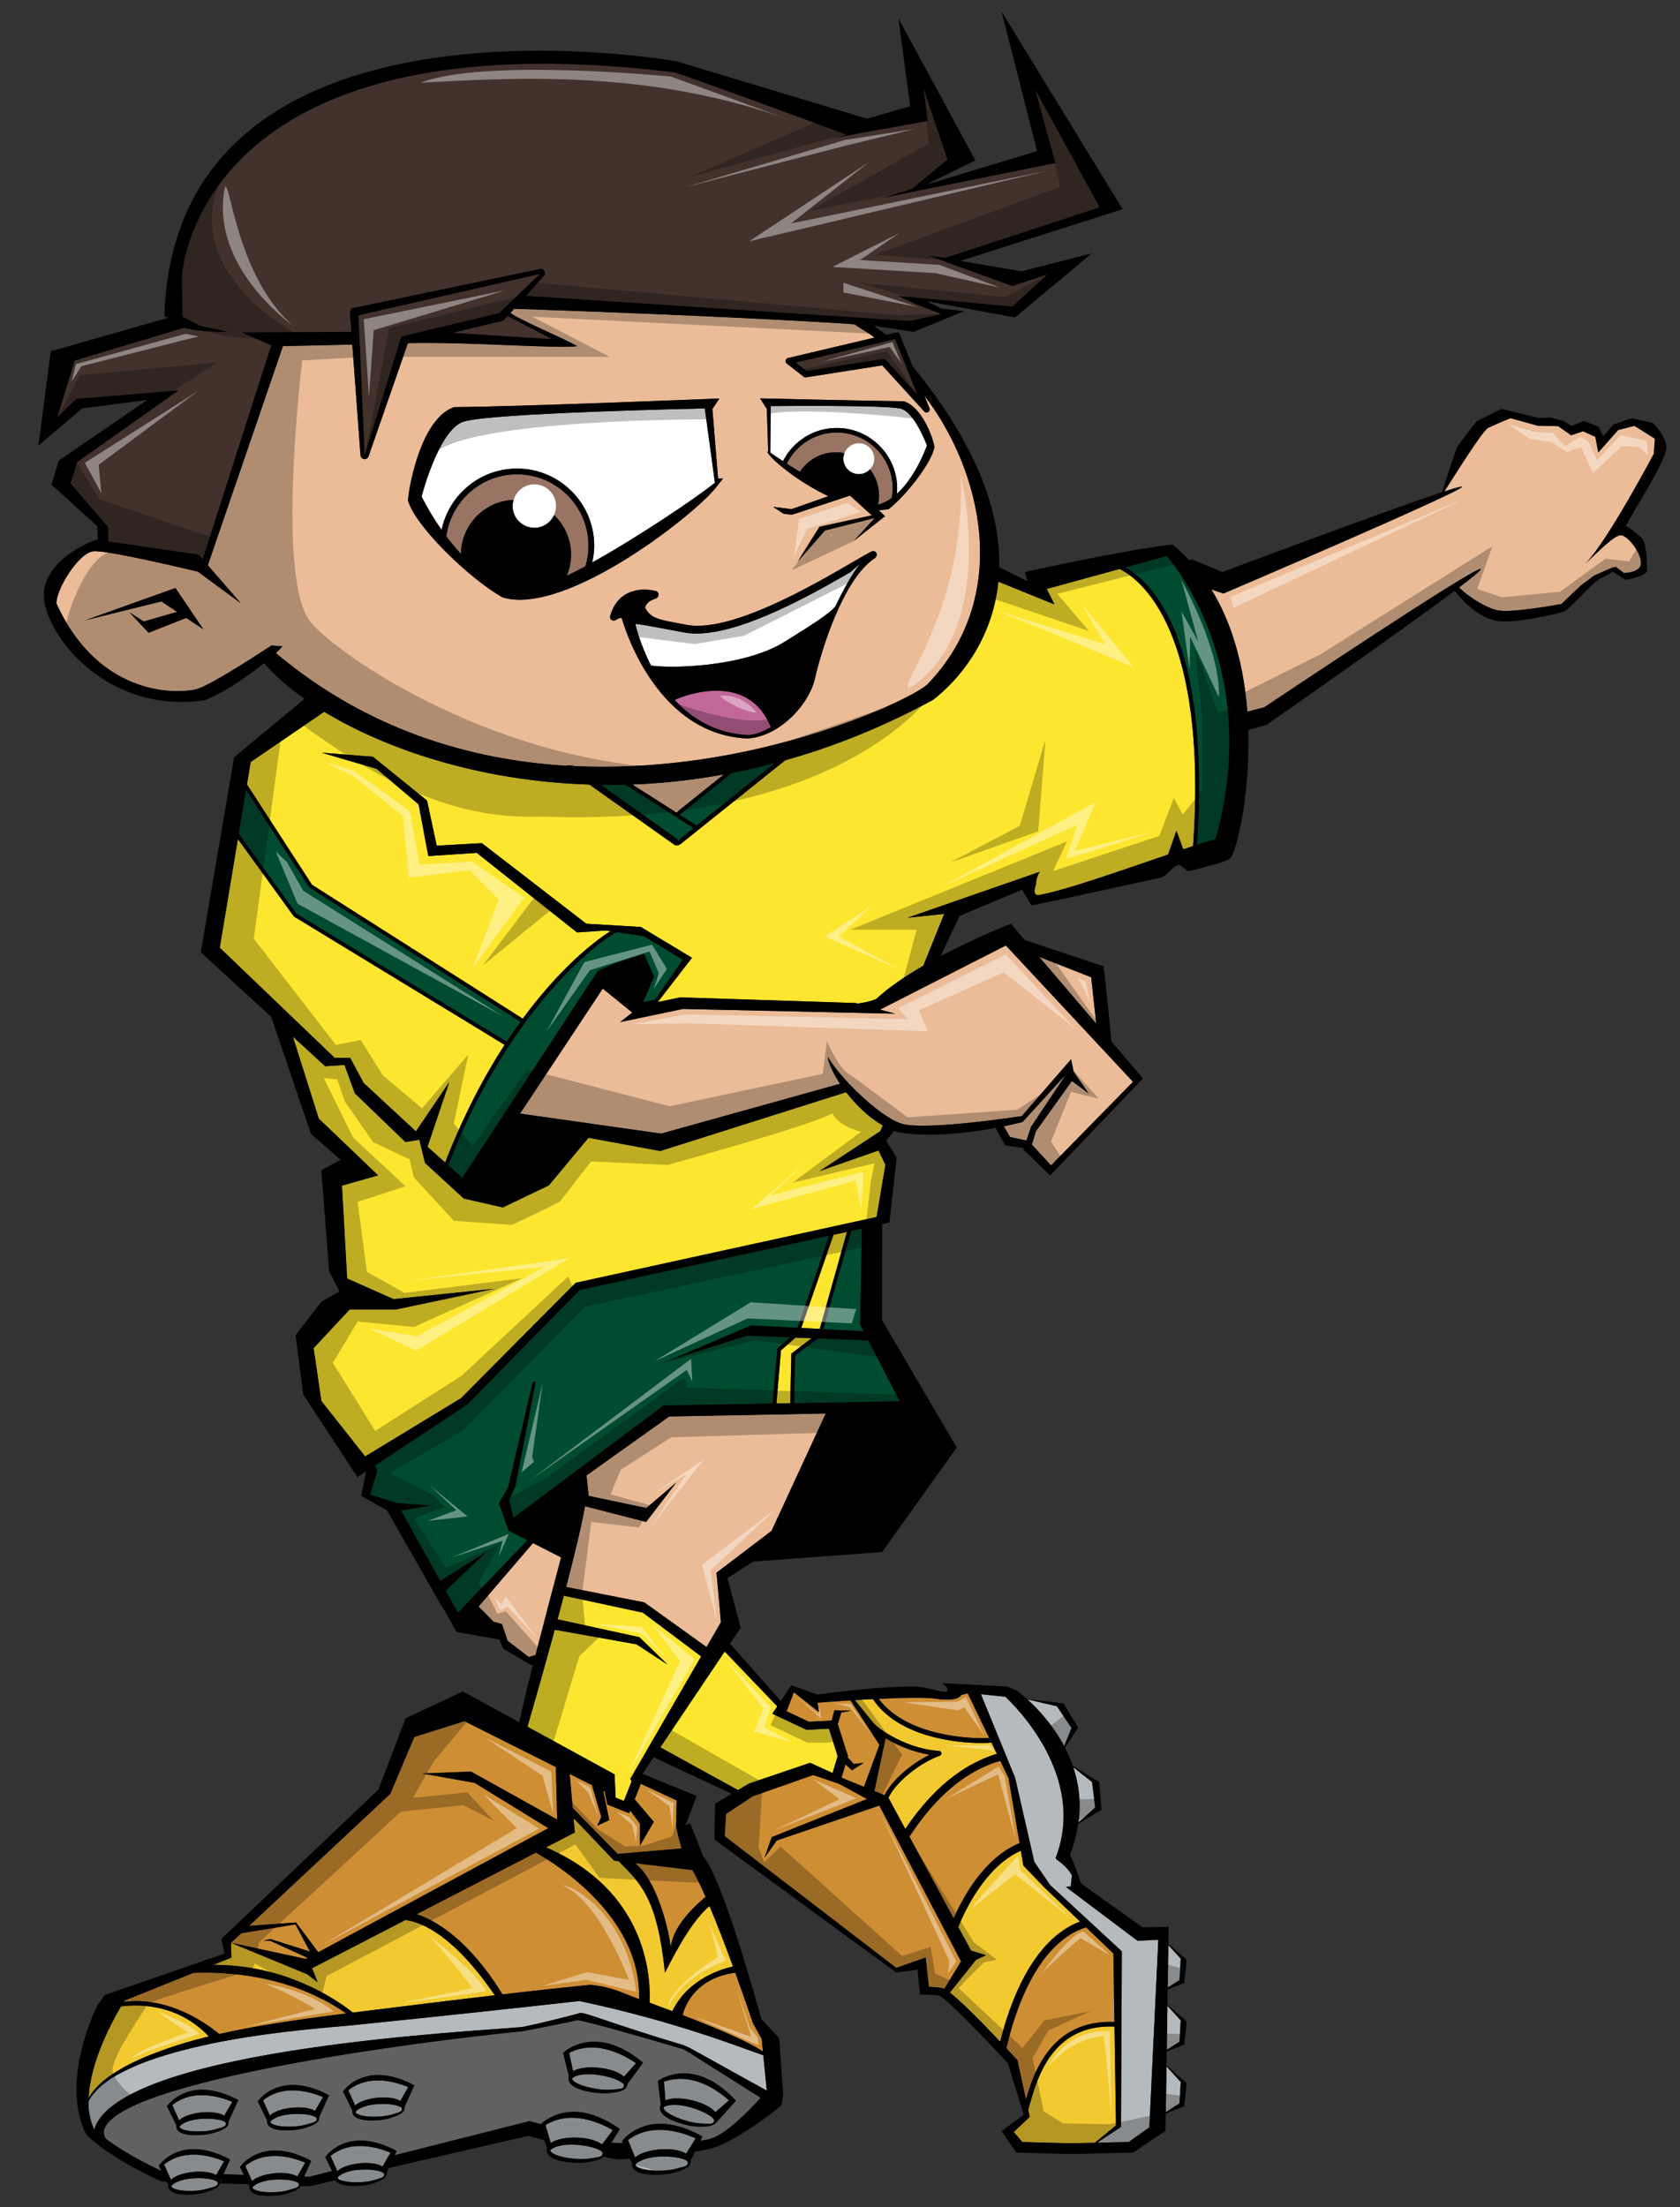
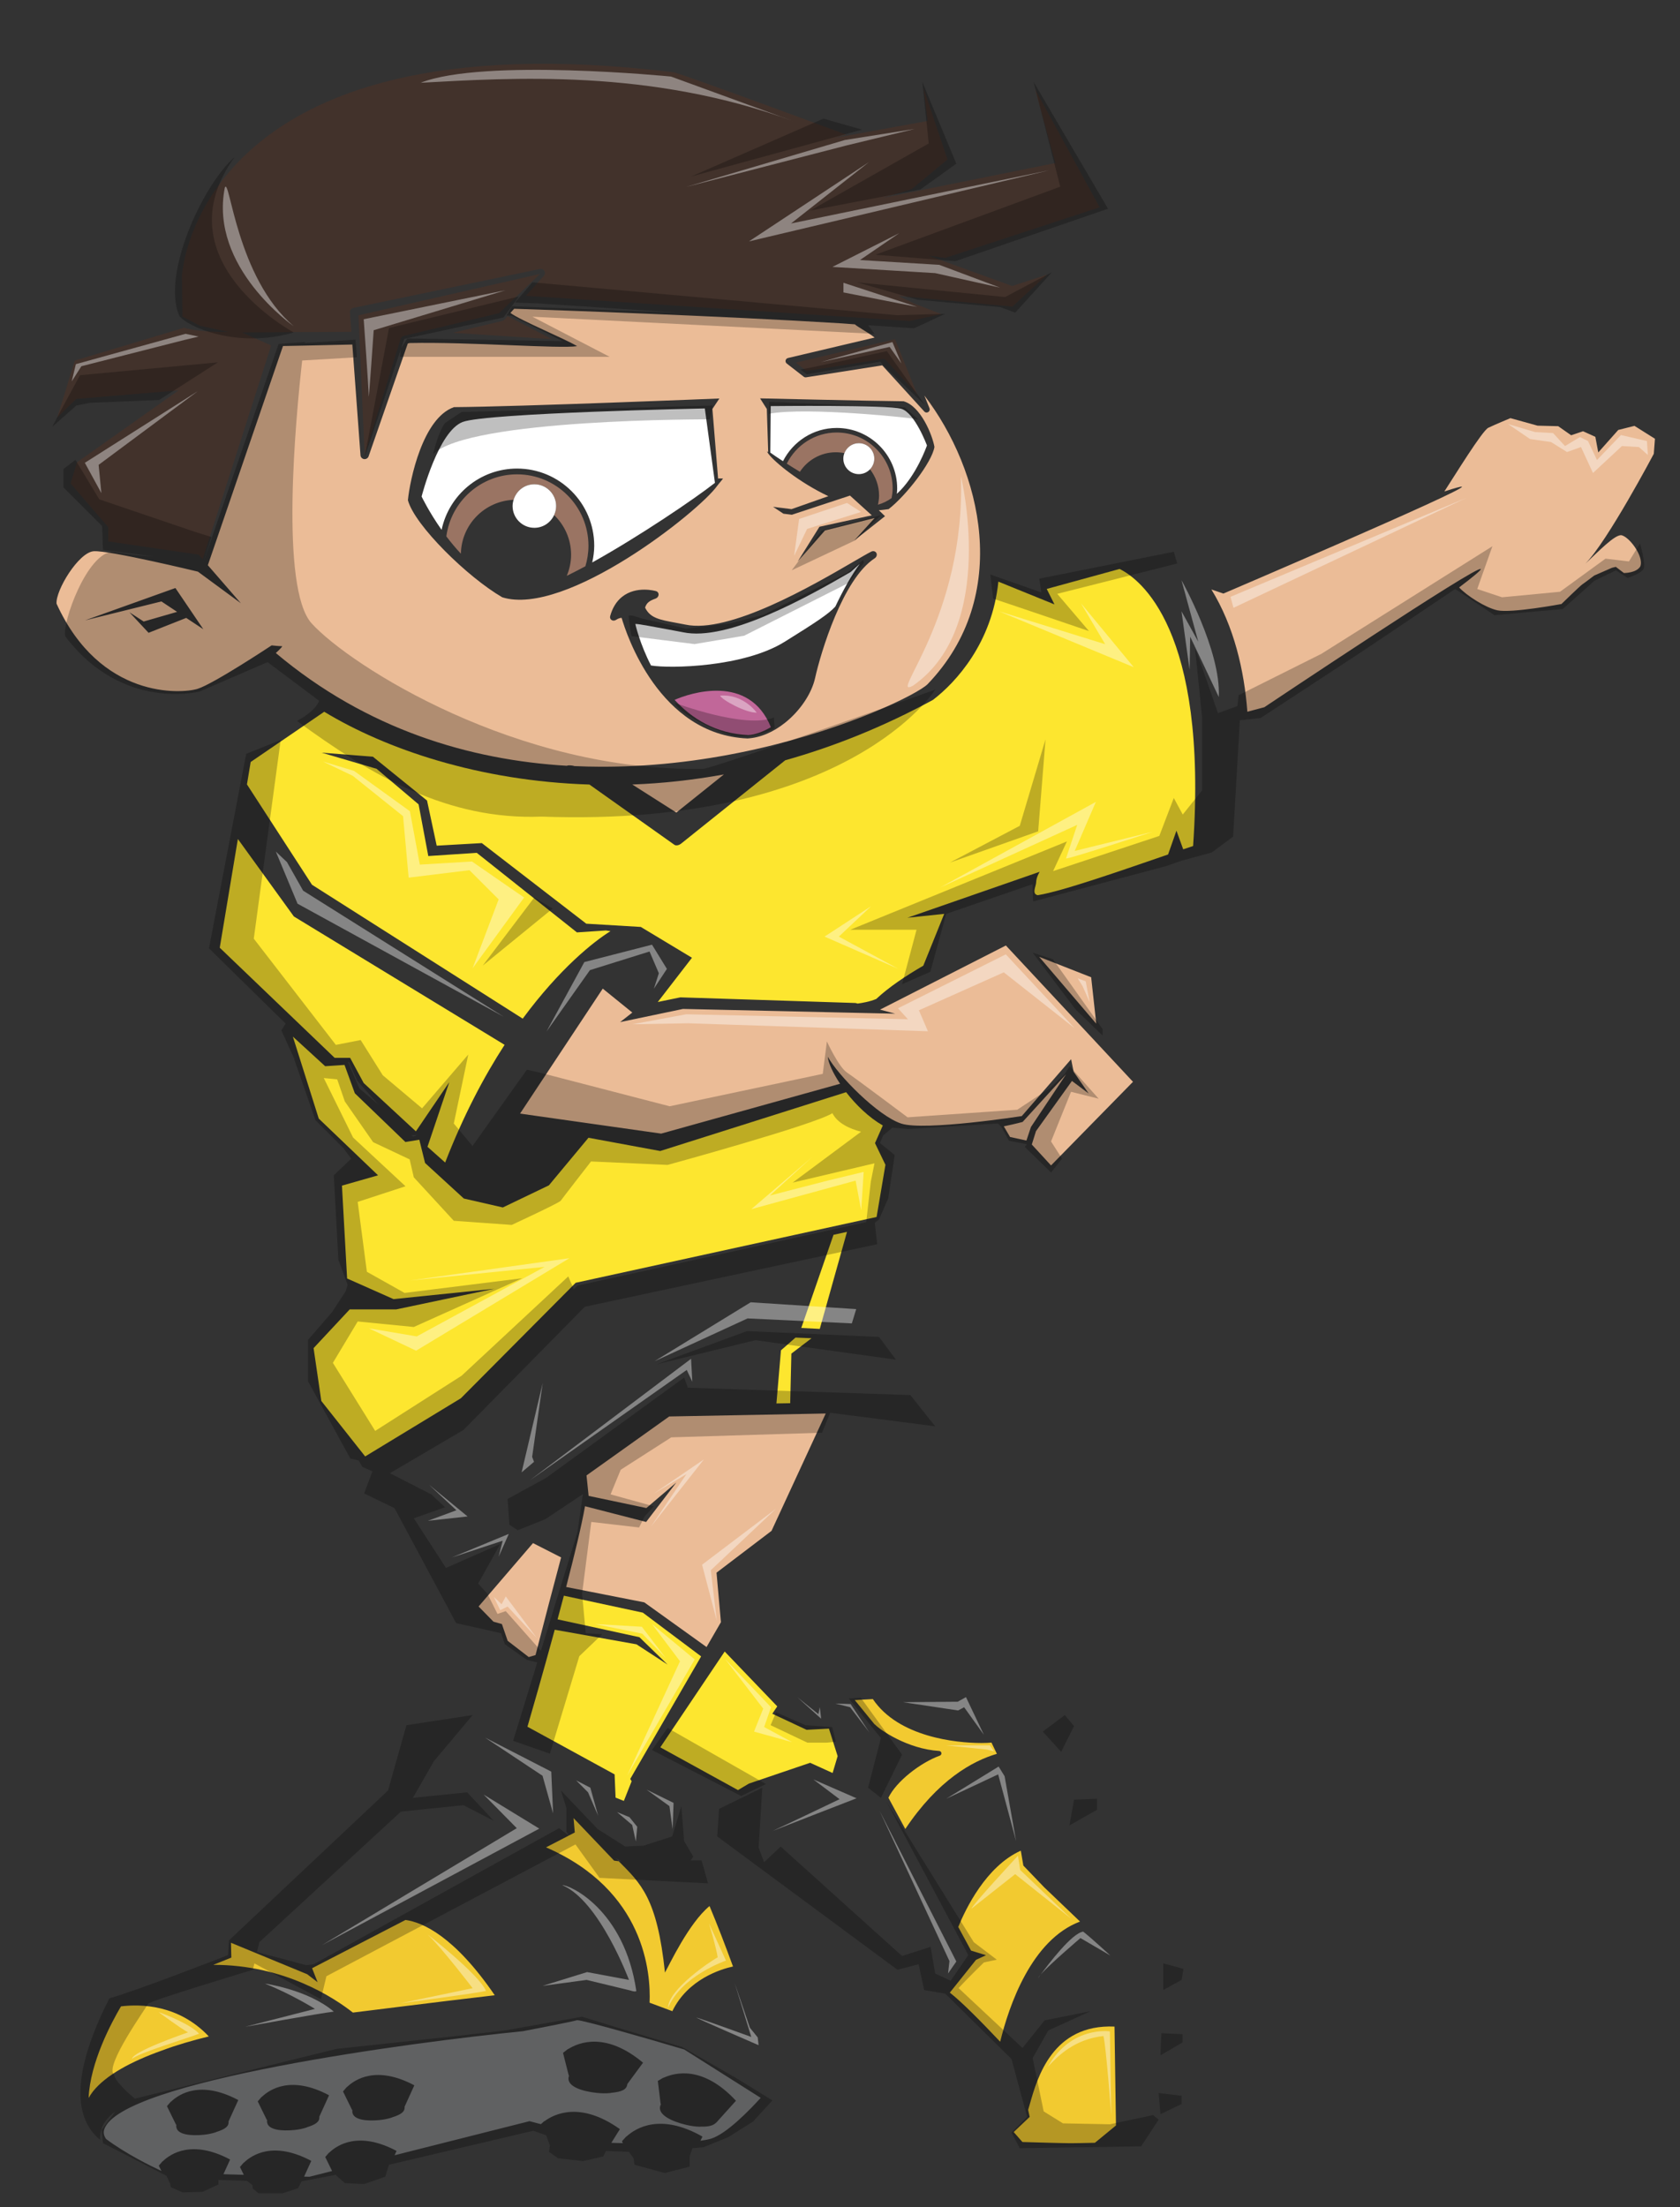
<svg xmlns="http://www.w3.org/2000/svg" version="1.1" id="Layer_2" x="0px" y="0px" width="152.25px" height="200px" viewBox="0 0 152.25 200" style="enable-background:new 0 0 152.25 200;" xml:space="preserve">
  <rect x="0" y="0" width="152.25" height="200" fill="#333333" stroke="none" />
  <path id="color10" style="fill:#808183;" d="M62.008,185.722c-3.488-1.036-9.163-2.661-9.71-2.656  c-0.003,0.001-0.006,0.001-0.01,0.003c-0.431,0.136-4.445,0.908-4.905,0.997c-10.049,0.991-36.383,4.505-37.924,8.863  c-0.107,0.301-0.062,0.573,0.143,0.887l-0.005,0.004c1.802,1.354,4.13,2.491,5.029,2.909l-0.228-0.466  c-0.001,0-0.009,0.001-0.009,0.001s0.004-0.007,0.005-0.008l-0.003-0.007l0.074-0.088c0.034-0.042,0.076-0.093,0.133-0.154  l0.14-0.163l0.006,0.014c0.743-0.717,2.683-1.975,6.084-0.178c-0.001,0.002-0.004,0.004-0.005,0.006l0.031,0.009l-0.606,1.33  l1.845,0.054l-0.34-0.694c-0.002,0.001-0.01,0.001-0.01,0.001s0.005-0.007,0.006-0.008l-0.003-0.008l0.075-0.087  c0.034-0.042,0.075-0.093,0.132-0.154l0.14-0.164l0.006,0.015c0.743-0.718,2.682-1.975,6.083-0.178  c-0.001,0.002-0.003,0.004-0.004,0.006l0.031,0.009l-0.649,1.424l0.48,0.014l2.056-0.52l-0.614-1.252  c-0.001,0-0.009,0.001-0.009,0.001s0.004-0.007,0.005-0.009l-0.003-0.006l0.074-0.088c0.034-0.042,0.076-0.093,0.133-0.155  l0.14-0.163l0.006,0.015c0.743-0.717,2.683-1.975,6.083-0.178c-0.001,0.002-0.003,0.003-0.004,0.005l0.031,0.009l-0.179,0.393  l12.228-3.089l1.032,0.271c0.036-0.034,0.071-0.068,0.125-0.112l0.18-0.163l0.005,0.018c0.933-0.693,3.282-1.815,6.821,0.687  c-0.001,0.002-0.004,0.002-0.006,0.004l0.033,0.015l-0.768,1.232l0.055,0.015c0.122,0.004,0.481,0.014,0.981,0.023l-0.071-0.156  c-0.001,0.001-0.011,0.001-0.011,0.001s0.005-0.008,0.007-0.009l-0.004-0.009l0.087-0.096c0.04-0.046,0.088-0.102,0.153-0.17  l0.163-0.18l0.007,0.018c0.859-0.785,3.081-2.14,6.855-0.008c-0.001,0.002-0.004,0.002-0.005,0.005l0.034,0.012l-0.184,0.376  c0.386-0.053,0.729-0.114,0.977-0.193c1.385-0.436,3.436-2.54,4.485-3.694L62.008,185.722z M20.711,192.245  c0.045,0.443-0.297,0.698-1.104,0.952l-0.098,0.042c-0.324,0.103-0.675,0.172-1.057,0.212c-1.14,0.115-2.402,0.003-2.477-0.723  c-0.007-0.068,0.001-0.135,0.016-0.2l-0.03,0.025l-0.823-1.68c-0.002,0-0.01,0-0.01,0s0.005-0.007,0.005-0.008l-0.003-0.007  l0.075-0.088c0.034-0.041,0.075-0.092,0.133-0.154l0.139-0.163l0.007,0.015c0.742-0.718,2.682-1.975,6.083-0.178  c-0.001,0.001-0.004,0.003-0.004,0.005l0.031,0.009L20.711,192.245z M28.937,191.813c0.045,0.442-0.297,0.698-1.105,0.952  l-0.097,0.042c-0.324,0.102-0.675,0.172-1.057,0.211c-1.14,0.116-2.402,0.003-2.476-0.722c-0.007-0.068,0.001-0.135,0.016-0.201  l-0.03,0.025l-0.823-1.68c-0.001,0-0.009,0.001-0.009,0.001s0.005-0.007,0.005-0.008l-0.003-0.007l0.074-0.088  c0.034-0.042,0.076-0.092,0.133-0.155l0.139-0.162l0.006,0.014c0.743-0.718,2.682-1.976,6.084-0.178  c-0.001,0.002-0.003,0.003-0.004,0.006l0.031,0.009L28.937,191.813z M36.665,190.911c0.045,0.443-0.298,0.698-1.104,0.953  l-0.098,0.041c-0.323,0.102-0.674,0.172-1.056,0.211c-1.14,0.116-2.402,0.003-2.477-0.722c-0.007-0.068,0.001-0.136,0.016-0.201  l-0.03,0.025l-0.823-1.68c-0.002,0.001-0.01,0.001-0.01,0.001s0.005-0.007,0.006-0.009l-0.003-0.007l0.075-0.087  c0.033-0.042,0.075-0.093,0.133-0.155l0.139-0.163l0.006,0.015c0.743-0.718,2.682-1.975,6.083-0.178  c0,0.002-0.003,0.003-0.004,0.005l0.031,0.01L36.665,190.911z M56.851,188.854c-0.052,0.499-0.49,0.701-1.439,0.793l-0.118,0.023  c-0.379,0.037-0.784,0.031-1.213-0.014c-1.283-0.137-2.647-0.555-2.562-1.371c0.009-0.078,0.033-0.148,0.064-0.218l-0.038,0.021  l-0.517-2.044c-0.002,0-0.01,0-0.01,0s0.007-0.007,0.008-0.008l-0.002-0.009l0.103-0.079c0.046-0.038,0.104-0.085,0.181-0.14  l0.191-0.148l0.004,0.018c0.985-0.618,3.414-1.553,6.746,1.22c-0.001,0.001-0.004,0.002-0.006,0.004l0.032,0.017L56.851,188.854z   M65.095,192.146c-0.31,0.385-0.628,0.593-1.582,0.565l-0.121,0.009c-0.381-0.011-0.781-0.067-1.201-0.166  c-1.256-0.296-2.557-0.882-2.369-1.682c0.018-0.076,0.051-0.144,0.092-0.209l-0.041,0.018l-0.256-2.093  c-0.001,0-0.011-0.002-0.011-0.002s0.008-0.006,0.01-0.007v-0.009l0.111-0.065c0.051-0.032,0.114-0.07,0.197-0.115l0.209-0.123  l0.001,0.019c1.054-0.49,3.583-1.112,6.539,2.057c0,0.001-0.004,0.001-0.006,0.003l0.029,0.021L65.095,192.146z" />
  <path id="color9" style="fill:#9A7463;" d="M53.329,49.455c0,0.646-0.1,1.268-0.277,1.858c-0.588,0.318-1.149,0.605-1.688,0.868  c0.246-0.589,0.391-1.231,0.391-1.91c0-1.415-0.593-2.687-1.538-3.596c0.114-0.25,0.182-0.525,0.182-0.818  c0-1.09-0.883-1.974-1.973-1.974c-0.892,0-1.637,0.596-1.881,1.41c-2.627,0.111-4.725,2.238-4.777,4.88  c-0.484-0.514-0.924-1.046-1.318-1.568c0.418-3.167,3.129-5.621,6.408-5.621C50.426,42.985,53.329,45.887,53.329,49.455z   M75.828,39.193c-1.985,0-3.695,1.156-4.525,2.822c0.366,0.234,0.759,0.479,1.186,0.737c0.7-1.061,1.893-1.768,3.259-1.768  c0.266,0,0.524,0.028,0.775,0.078c0.202-0.527,0.709-0.903,1.307-0.903c0.776,0,1.404,0.628,1.404,1.403  c0,0.375-0.149,0.714-0.389,0.965c0.507,0.66,0.819,1.476,0.819,2.372c0,0.289-0.04,0.567-0.102,0.837  c0.443-0.123,0.858-0.326,1.239-0.599c0.055-0.286,0.095-0.576,0.095-0.877C80.896,41.466,78.623,39.193,75.828,39.193z" />
  <path id="color8" style="fill:#C16799;" d="M69.86,65.896c-0.688,0.4-1.401,0.679-2.036,0.715c-2.975-0.13-5.135-1.502-6.687-3.189  C62.467,62.827,67.884,60.998,69.86,65.896z" />
-   <path id="color7" style="fill:#004C31;" d="M45.924,94.39L26.867,82.799l-5.23-7.254l0.659-3.95l5.737,8.826l19.131,12.174  l-0.011,0.016C46.746,93.172,46.335,93.765,45.924,94.39z M61.202,75.912c0.18,0.127,0.248,0.232,0.267,0.306  c0.053-0.084,0.17-0.216,0.407-0.405c0.323-0.259,0.646-0.518,0.97-0.776l-6.169-3.926c-0.75,0.019-1.493,0.024-2.227,0.015  c1.141,0.809,2.282,1.618,3.422,2.426C58.982,74.337,60.092,75.125,61.202,75.912z M70.191,69.157  c-1.302,0.343-2.593,0.646-3.869,0.895l-4.717,3.778l1.531,0.974C65.488,72.922,67.839,71.04,70.191,69.157z M78.253,120.626  l-0.316-0.613l0.171-8.676l-0.963,0.209l-2.528,8.895L78.253,120.626z M60.683,123.26l7.362-3.155l4.229,0.216l2.862-8.337  L52.534,116.9l-10.192,10.384l-8.334,5.502l0.189,0.496l-0.649,2.15l2.424,0.78l3.082,0.209l-2.705,0.467l3.544,6.362l4.209-2.63  l-3.711,3.524l1.109,1.991l6.291-6.564l-1.68-0.855l0.003-0.004l-0.018,0.013l-0.892-2.489l0.84-1.47l2.237-9.56  c0.093,0.003,0.186-0.003,0.278-0.02l-1.85,9.509l-0.561,1.226l0.385,1.609l13.617-10.169l9.862-0.175l0.425-4.991l1.169-1.003  l-3.913-0.153L60.683,123.26z M74.096,121.291l-2.031,1.547l-0.101,4.315l9.571-0.169l-2.846-5.514L74.096,121.291z M105.727,50.39  l-3.74,1.025c2.269,1.259,7.772,6.296,6.499,25.137c0.712-0.23,1.295-0.408,1.656-0.492C114.632,60.202,105.727,50.39,105.727,50.39  z M46.06,94.883l-0.002-0.001c-1.886,2.888-3.775,6.427-5.431,10.718l1.27,1.129l12.27-18.756l1.615-0.695l2.587-0.851l0.911,2.079  l-0.985,2.306l1.058-0.216l2.517-3.616l-3.503-2.133l-2.49-0.378c-1.313,0.714-5.084,3.548-9.05,9.268L46.06,94.883z" />
  <path id="color6" style="fill:#42322B;" d="M91.725,25.916l3.172-1.03l-3.149,2.897l-10.338-0.968l1.434,0.691l2.47,0.956  l-2.865,0.627l-34.791-2.284l1.632-1.811c0.109-0.12,0.128-0.298,0.046-0.439c-0.081-0.141-0.245-0.214-0.403-0.181l-16.919,3.53  c-0.185,0.038-0.313,0.208-0.299,0.396l0.131,1.771l-9.928,0.051l2.658,1.18l-6.21,19.377L18,50.262l-8.188-1.2L9.81,47.773  l-3.411-3.964l0.584-1.92l9.204-6.514L6.91,36.15l-1.718,1.674l1.587-5.15l9.901-2.971c1.35,0.419,4.002,0.373,4.002,0.373  l-2.56-0.559L16.54,28.69l-0.047-3.713c0,0,1.19-23.743,44.615-18.421c1.78,0.556,9.155,3.263,15.572,5.64l-1.055,0.302l8.44-1.535  l-0.368-2.961l2.17,6.454l-3.24,2.678l-2.647,0.803l15.668-3.165l-1.842-6.677l5.848,10.691l-13.996,4.587l-1.548-0.216  L91.725,25.916z M48.934,24.825l-16.446,3.748l0.557,12.681l3.266-10.568c0.042-0.121,0.144-0.214,0.269-0.243  c0.08-0.019,7.595-1.804,8.643-2.065L48.934,24.825z M45.707,28.968c-0.048,0.054-0.111,0.093-0.181,0.112  c-0.213,0.057-2.371,0.573-4.495,1.08l8.988,0.572l-4.018-2.09L45.707,28.968z M72.111,32.861l0.975,0.756l6.931-1.089  c0.013-0.001,0.026-0.003,0.039-0.003c0.08,0,0.158,0.032,0.213,0.092l2.858,3.136l-2.016-5.017L72.111,32.861z" />
  <path id="color5" style="fill:#FDE62F;" d="M75.123,156.648l0.788,2.491l-0.455,1.528l-2.04-0.925l-5.548,1.885l-0.988,0.589  l-7.039-3.874l5.834-8.683l4.764,4.97l-0.449,0.67l3.107,1.456L75.123,156.648z M72.615,120.338l1.677,0.086l2.466-8.793  l-1.221,0.266L72.615,120.338z M31.73,95.86l1.227,2.279l4.733,4.382l3.024-4.453l-1.973,5.855l1.602,1.424  c1.656-4.269,3.524-7.796,5.386-10.666L26.634,83.051l-5.077-7.021l-1.642,9.851l10.413,9.98H31.73z M71.718,122.662l1.828-1.393  l-1.453-0.058l-1.319,1.155l-0.41,4.814l1.248-0.022L71.718,122.662z M63.541,150.1l-5.284-3.964l-7.157-1.537  c-0.188,0.713-0.379,1.431-0.572,2.145l7.419,1.617l2.55,2.479l-2.819-1.834l-7.405-1.321c-1.082,3.974-2.128,7.604-2.473,8.789  l7.898,4.318l0.089,2.108l0.75,0.296l0.704-1.778l-0.124-0.216L63.541,150.1z M101.462,51.559l-6.602,1.81l0.701,1.402l-5.084-2.064  c-0.563,5.546-3.844,9.123-5.922,10.713c-4.543,2.47-9.032,4.249-13.396,5.477c-3.153,2.524-6.306,5.048-9.459,7.571  c-0.142,0.113-0.422,0.199-0.584,0.085c-2.566-1.819-5.133-3.639-7.699-5.459c-10.038-0.316-18.49-3.233-24.034-6.595l-6.665,4.553  l-0.338,2.03l5.894,9.093l19.098,12.134c3.341-4.53,6.435-6.989,7.953-7.928l-0.41-0.063l-2.63,0.175l-9.08-7.211l-4.391,0.292  l-0.878-4.684l-3.806-3.22l-4.978-1.464l4.64,0.365l4.908,3.974l0.876,4.089l4.09-0.233l9.466,7.303l4.943,0.295l4.635,2.792  l-3.097,4.01l2.045-0.422l15.876,0.512l0.189,0.051c0.408-0.052,1.093-0.168,1.686-0.415c1.127-1.06,2.665-2.089,4.267-3.018  l1.893-4.694l-3.331,0.351l11.982-4.165c0,0-0.313,0.494-0.319,0.961c-0.004,0.34-0.42,1.049,0.144,1.161  c2.252-0.355,7.767-2.302,11.813-3.69l0.758-2.156l0.614,1.688c0.314-0.106,0.616-0.207,0.896-0.299  C109.484,56.971,103.271,52.446,101.462,51.559z M80.004,101.99c-1.263-0.726-2.434-1.867-3.324-3.017l-16.848,5.331l-6.501-1.201  l-3.589,4.313l-4.172,2.003l-3.536-0.809l-3.513-3.221L38,103.28l-1.26,0.208l-4.583-4.415l-0.935-2.571l-1.753,0.117l-2.927-2.68  l2.345,7.425l5.375,5.142l-3.272,0.935l0.467,8.414l4.207,1.87l9.115-0.936l-8.881,1.87h-4.207l-3.272,3.506l0.701,4.79l3.973,5.025  l8.673-5.27l10.403-10.465l27.272-5.964l0.801-4.728l-0.946-1.964L80.004,101.99z" />
  <path id="color4" style="fill:#F2CA30;" d="M18.924,184.539c-1.513,0.371-2.944,0.786-4.24,1.274  c-2.805,0.997-5.083,2.236-6.258,3.707c-0.157,0.203-0.284,0.401-0.393,0.594c0.13-3.225,2.083-6.864,2.932-8.299  C12.724,181.596,16.188,181.636,18.924,184.539z M60.263,178.752c-0.707-6.765-2.192-8.068-4.192-10.091l-0.417-0.05l-3.676-3.855  l0.113,1.301l-2.607,1.348c8.981,3.896,9.501,11.426,9.385,14.078c0.713,0.262,1.402,0.518,2.063,0.768  c1.398-2.895,4.399-3.809,5.497-4.05c-0.678-1.852-1.425-3.806-2.127-5.476C62.428,174.263,60.652,178.061,60.263,178.752z   M36.749,173.984l-8.465,4.374l0.502,1.271l-0.943-0.725l-6.91-2.852l0.033,1.343l-1.637,0.658  c6.446-0.015,10.976,3.003,12.651,4.325c1.393-0.174,2.792-0.347,4.195-0.521c2.9-0.363,5.816-0.718,8.662-1.049  C41.161,175.432,38.288,174.195,36.749,173.984z M101.002,183.646c-5.6-0.243-6.992,4.617-7.666,6.999  c-0.059,0.209-0.109,0.389-0.159,0.549l0.138,0.636l-1.449,1.373l0.792,0.904c0.863,0.025,3.653,0.109,4.4,0.109  c0.342,0,1.217-0.018,2.166-0.039l1.911-1.571L101.002,183.646z M89.852,157.912c-0.198,0.021-0.509,0.037-0.91,0.037  c-2.32,0-7.53-0.546-9.839-3.979c-0.566,0.028-1.118,0.059-1.638,0.09l1.793,2.197c0.012,0.009,0.028,0.006,0.039,0.018  c0.445,0.476,2.929,2.212,5.815,2.395c0.104,0.007,0.188,0.085,0.202,0.188c0.015,0.102-0.045,0.2-0.142,0.235  c-1.752,0.631-3.961,2.341-4.659,3.818l1.53,2.83c2.953-4.423,6.063-6.157,8.299-6.811L89.852,157.912z M97.877,174.129  l-3.254-3.112l-1.882-1.961l-0.229-1.351c-3.162,1.413-5.027,5.331-5.669,6.913l1.158,2.141l1.358,0.42l-0.905,0.418l-2.376,2.973  c1.024,0.79,2.81,2.592,4.563,4.448C91.437,181.762,93.47,175.786,97.877,174.129z" />
  <path id="color3" style="fill:#EBBC97;" d="M24.997,59.177c8.268,6.952,17.604,9.694,26.375,10.217  c0.159-0.09,0.626-0.008,0.675,0.027c0.814,0.038,1.622,0.058,2.425,0.06l0.298,0c4.915-0.013,9.574-0.657,13.675-1.579l0.011-0.009  l0.004,0.005c8.586-1.93,14.723-5.031,15.596-5.89c7.714-8.02,4.9-19.399-0.284-26.166l0.463,1.153  c0.051,0.127,0.004,0.272-0.112,0.345c-0.046,0.028-0.096,0.042-0.146,0.043c-0.078,0.001-0.156-0.031-0.212-0.092l-3.811-4.182  l-6.901,1.084c-0.079,0.012-0.156-0.008-0.216-0.056l-1.539-1.194c-0.085-0.067-0.126-0.177-0.102-0.284  c0.022-0.106,0.105-0.189,0.211-0.215l7.854-1.854c-0.645-0.507-1.511-0.944-1.789-1.198l-1.183-0.087  c-11.023-0.683-26.259-1.21-29.693-1.325l-0.339,0.377c0.912,0.685,4.82,2.286,6.047,3.01c-1.525,0.257-9.768-0.397-15.178-0.28  c-0.058,0.014-0.124,0.029-0.169,0.04l-3.554,10.227c-0.053,0.151-0.194,0.251-0.351,0.253c-0.018,0-0.036-0.001-0.054-0.003  c-0.178-0.023-0.314-0.168-0.327-0.346l-0.741-10.036c-3.586,0.087-6.284,0.135-6.284,0.135l-6.81,19.863l2.991,3.445l-3.89-2.862  c0,0-8.077-1.954-9.446-1.85c-1.37,0.102-3.467,3.556-3.366,4.753c3.965,8.687,11.325,8.165,12.775,7.718  c1.451-0.446,6.717-3.94,6.717-3.94s0.686,0.078,0.943,0.074C25.625,58.559,25.408,58.801,24.997,59.177z M79.275,50.588  c-2.896,1.881-4.896,8.546-5.407,10.854c-0.313,1.409-1.353,2.96-2.716,4.048c-1.09,0.871-2.26,1.365-3.418,1.43  c-8.005-0.348-10.981-9.49-11.398-10.928c-0.109-0.001-0.283,0.029-0.505,0.179c-0.127,0.085-0.287,0.092-0.404,0.017  c-0.118-0.075-0.17-0.218-0.13-0.359c0.205-0.748,0.568-1.335,1.079-1.744c1.289-1.029,3.011-0.536,3.083-0.515  c0.146,0.042,0.236,0.174,0.226,0.327c-0.01,0.153-0.121,0.292-0.27,0.345c-0.57,0.202-0.821,0.389-0.954,0.82  c0.462,0.943,1.273,1.094,2.835,1.383c0.252,0.047,0.519,0.097,0.809,0.154c3.985,0.856,11.564-3.559,15.206-5.679  c0.728-0.423,1.303-0.759,1.647-0.932c0.178-0.088,0.381-0.035,0.465,0.125C79.504,50.271,79.443,50.477,79.275,50.588z   M81.883,36.362c1.563,0.436,2.617,3.069,2.801,4.138c-0.218,1.376-2.56,4.4-4.152,5.636c-0.238,0.033-0.623,0.088-0.888,0.098  l0.56,0.543l-2.776,2.19l1.843-2.03l-4.511,1.134l-2.473,2.822l1.977-3.159l4.744-1.035l-1.977-1.791l-5.265,1.737l-0.766-0.094  l-0.941-0.625l1.676,0.211l3.334-1.175c-2.61-1.232-4.833-3.054-5.412-3.818l-0.001,0.022l-0.006-0.031  c-0.073-0.097-0.125-0.181-0.142-0.24c0.03,0.024,0.077,0.055,0.111,0.081l-0.126-3.915L68.882,36.1  C68.882,36.1,78.685,36.33,81.883,36.362z M41.146,36.894c5.978-0.042,24.048-0.783,24.048-0.783l-0.632,0.95l0.515,6.315  c0.062-0.05,0.39,0.013,0.443-0.032c-0.022,0.101-0.385,0.483-0.505,0.658l-0.013,0.015c-1.614,2.309-13.701,11.896-19.479,10.112  c-3.146-1.821-7.949-6.526-8.557-8.803C37.146,43.504,38.304,37.874,41.146,36.894z M16.876,55.994l-3.412,1.35l-1.737-1.863  l1.295,0.84l3.029-0.875l-1.424-0.945l-6.917,1.715l8.186-2.931l2.532,3.737L16.876,55.994z M61.293,73.631l-3.992-2.54  c2.68-0.098,5.456-0.395,8.301-0.912L61.293,73.631z M149.875,41.125c0,0-4.183,7.915-6.199,9.954  c1.262-1.186,2.596-2.564,3.221-2.582c0.683,0.051,2.12,1.92,1.754,2.831c-0.365,0.613-1.485,0.597-1.485,0.597l-0.735-0.559  l-0.351,0.088l-1.608,0.703c0,0-0.873,0.667-1.065,0.79c-0.192,0.123-1.901,1.788-1.901,1.788s-4.547,0.848-5.806,0.57  c-1.085-0.238-2.763-1.317-3.468-2.071c1.233-0.936,1.999-1.566,1.964-1.664c-0.177-0.488-19.621,12.52-19.621,12.52l-1.533,0.406  c-0.288-3.765-1.208-7.737-3.259-11.079l1.088,0.371c0,0,21.775-9.313,21.619-9.676c-0.025-0.059-0.623,0.108-1.596,0.425  c0.923-1.412,3.433-5.511,3.988-5.775c0.664-0.317,2.001-0.87,2.001-0.87l2.457,0.681l1.872,0.048l1.173,0.821l1.08-0.363  l1.113,0.505l0.266,1.413l1.81-2.035l1.469-0.371l1.857,1.169L149.875,41.125z M48.303,139.834l2.548,1.298  c-0.707,2.653-1.582,5.969-2.319,8.848l-0.615,0.18l-1.911-1.472l-0.521-1.517l-0.766-0.217l-1.346-1.377L48.303,139.834z   M60.649,128.359l14.183-0.268l-4.912,10.634l-4.985,3.789L65.334,147l-1.303,2.253l-5.641-4.048l-7.083-1.395  c0.753-2.893,1.408-5.6,1.71-7.317l5.539,1.425l2.739-3.58l-2.718,2.319l-5.233-1.101l-0.191-1.856L60.649,128.359z M91.157,85.679  l11.52,12.353l-7.427,7.578l-1.743-1.895l0.379-1.212l3.259-4.547l1.516,1.137l-1.364-1.971l-0.228-1.137l-4.471,5.153  c0,0-8.79,1.364-10.913,0.683c-2.121-0.683-5.759-4.395-6.669-6.063c0.052,0.573,0.468,1.479,1.116,2.451l-16.213,4.518  l-12.789-1.814l7.494-11.325l2.679,2.169l-1.104,0.865l5.698-1.193l17.201,0.386l0.01,0.004l0.008-0.004l2.014,0.045l-1.377-0.369  L91.157,85.679z M99.348,92.765l-5.172-6.056l4.711,1.849L99.348,92.765z M96.613,97.35l-3.182,4.773l-0.411,1.232l-1.484-0.323  l-0.567-0.965c1.049-0.218,1.705-0.398,1.705-0.398L96.613,97.35z" />
-   <path id="color2" style="fill:#CE8E34;" d="M31.37,182.457c-4.067,0.513-8.008,1.071-11.507,1.862  c-1.125-0.937-4.568-3.435-8.652-2.911c0.024-0.039,0.055-0.09,0.073-0.118l6.25-2.514C20.113,178.664,26.247,178.854,31.37,182.457  z M48.563,167.88l-10.797,5.579c3.929,1.335,6.833,5.707,7.768,7.27c0.816-0.094,1.629-0.186,2.43-0.276  c1.905-0.213,3.76-0.412,5.537-0.592c1.963,0.184,3.104,0.827,4.418,1.3C58.13,173.763,50.551,168.998,48.563,167.88z   M68.231,183.325c-0.371-1.104-0.943-2.76-1.598-4.564c-3.529,0.488-4.515,2.855-4.771,3.845c3.542,1.364,6.149,2.514,7.278,3.3  l-0.111-1.124L68.231,183.325z M28.843,176.907l20.85-11.242l-6.679-4.104l-4.762-0.85l4.44-0.172l7.802,4.343l-0.117-4.757  l-8.287-4.155l-4.542,1.431l-2.182,5.159L22.57,174.523l4.254-0.313L28.843,176.907z M27.88,177.426l-3.362-1.541l-0.658-0.028  l0.644-0.143l3.584,1.139l-1.311-2.464l-4.916,0.799l-0.928,0.867l6.779,1.463L27.88,177.426z M55.972,168l5.804-0.494  c-0.393-1.253-0.492-2.035-0.497-2.075l0.04-2.281l-3.246-1.502l-0.557,1.405l1.733,2.034l-1.256,2.163l-0.002-1.995l-0.877-1.188  l-0.097,0.244l-1.975-0.782l-0.253-1.189l-0.123-0.062l0.545,2.657l-1.091,0.515l0.374-0.802c0,0-0.526-1.751-0.849-2.883  l-2.015-1.01l0.268,3.087L55.972,168z M63.945,171.891c-0.438-1-0.845-1.839-1.193-2.429l-5.195-0.623  c1.927,1.497,3.03,5.826,3.229,7.663C60.938,174.646,62.84,172.811,63.945,171.891z M89.649,157.492l-1.949-4.045  c-0.151,0.053-0.58,0.14-0.586,0.15c-0.231,0.378-0.886,0.422-1.356,0.422c-0.146,0-0.316-0.005-0.507-0.017  c-0.559-0.105-1.235-0.154-2.084-0.154c-1.076,0-2.319,0.04-3.534,0.097C82.205,157.404,88.171,157.593,89.649,157.492z   M91.398,161.122l-0.749-1.554c-2.175,0.606-5.278,2.307-8.229,6.868l4.006,7.407c0.833-1.917,2.769-5.493,5.971-6.824  L91.398,161.122z M75.37,155.918l0.252-0.939l1.53,0.052l-0.905,0.157l-0.319,1.049l0.917,2.898l-0.032,0.106l0.565,0.607  l0.907-0.105l-1.075,0.681l-0.587-0.543l-0.36,1.212l2.034,0.827l1.404-3.8l-2.627-4.035c-1.692,0.106-2.951,0.209-2.977,0.213  l0.112,0.837l-2.265-1.779l-0.653,1.72l2.028,0.951L75.37,155.918z M80.159,162.678c0.68-1.37,2.434-2.857,4.093-3.666  c-1.597-0.254-3.012-0.904-3.992-1.495l-1.022,4.786L80.159,162.678z M79.678,163.623l-9.284,3.162l-1.118,1.57l0.663-1.877  l8.637-3.454l-2.546-1.382l-2.336-0.791l-5.486,1.928l-2.41,1.598l-0.127,2.011l15.558,11.942l2.66-0.942l0.284,2.651  c0.306,0.013,0.751,0.044,1.2,0.115c0.054,0.009,0.124,0.038,0.202,0.078l1.521-2.495l-7.397-14.103L79.678,163.623z   M100.903,177.023l-2.481-2.373c-4.533,1.431-6.521,7.888-7.221,10.962c0.318,0.34,0.634,0.679,0.939,1.01l0.063,0.068l0.774,3.575  c0.688-2.411,2.288-7.27,8.018-7.036L100.903,177.023z" />
-   <path id="color1" style="fill:#B5BABE;" d="M64.727,192.191c-0.11,0.348-0.338,0.26-1.108,0.238  c-0.406-0.012-0.86-0.086-1.313-0.215c-1.435-0.405-2.187-0.931-2.172-1.235c0.039-0.057,0.338-0.26,1.106-0.237  c0.405,0.012,0.861,0.086,1.314,0.214C63.99,191.362,64.79,191.958,64.727,192.191z M60.167,188.641l0.143,1.694  c0.285-0.13,0.676-0.193,1.169-0.179c0.383,0.011,0.808,0.069,1.23,0.169c0.862,0.204,1.721,0.594,2.118,1.076l1.23-1.067  C65.462,189.805,62.97,187.64,60.167,188.641z M31.567,189.423l0.614,1.38c0.2-0.191,0.511-0.359,0.929-0.49  c0.324-0.103,0.697-0.177,1.079-0.216c0.785-0.08,1.618-0.003,2.091,0.286L37,189.13C36.348,188.858,33.629,187.768,31.567,189.423z   M34.245,190.671c-0.418,0.023-0.821,0.094-1.164,0.202c-0.651,0.205-0.843,0.463-0.859,0.521c0.075,0.261,0.858,0.482,2.181,0.405  c0.418-0.024,0.82-0.094,1.164-0.202c0.652-0.205,0.87-0.198,0.859-0.521C36.412,190.861,35.567,190.594,34.245,190.671z   M51.579,186.028l0.356,1.663c0.265-0.164,0.646-0.276,1.138-0.325c0.38-0.036,0.809-0.031,1.239,0.014  c0.883,0.095,1.783,0.374,2.237,0.803l1.086-1.215C56.98,186.519,54.237,184.684,51.579,186.028z M54.24,188.026  c-0.466-0.071-0.926-0.087-1.33-0.048c-0.766,0.074-1.037,0.314-1.068,0.373c0.022,0.306,0.834,0.732,2.311,0.954  c0.465,0.071,0.925,0.088,1.33,0.049c0.766-0.075,1.004-0.017,1.068-0.375C56.583,188.74,55.716,188.249,54.24,188.026z   M52.512,181.331c-5.766,0.643-12.757,1.397-20.756,2.212c-4.016,0.348-8.25,0.744-12.662,1.658  c-2.196,0.473-4.441,1.037-6.643,1.934c-1.55,0.682-3.48,1.587-4.434,3.273c-0.004,0.896,0.14,1.751,0.503,2.509  c0.017,0.017,0.037,0.033,0.055,0.05c0.018-0.149,0.06-0.296,0.128-0.437c3.441-7.022,34.886-8.478,38.619-8.846  c1.771-0.342,4.954-1.175,5.258-1.271c0.356-0.112,2.977,1.017,9.341,2.909l0.597,0.262l6.973,3.867l-0.317-3.207  C67.513,185.697,61.386,183.204,52.512,181.331z M19.953,197.765c0.055-0.117,0.1-0.235,0.119-0.353l-0.101,0.222  C19.976,197.683,19.958,197.721,19.953,197.765z M24.905,197.515c-0.418,0.024-0.821,0.095-1.165,0.203  c-0.651,0.205-0.843,0.463-0.859,0.521c0.076,0.261,0.858,0.483,2.181,0.405c0.419-0.024,0.821-0.094,1.164-0.201  c0.652-0.206,0.87-0.199,0.859-0.522C27.072,197.706,26.228,197.438,24.905,197.515z M56.912,193.934l0.648,1.573  c0.231-0.211,0.586-0.389,1.062-0.523c0.368-0.104,0.792-0.176,1.223-0.208c0.885-0.065,1.82,0.048,2.343,0.388l0.852-1.388  C62.313,193.449,59.285,192.136,56.912,193.934z M26.517,191.573c-0.418,0.024-0.821,0.094-1.164,0.201  c-0.652,0.206-0.843,0.464-0.859,0.521c0.075,0.261,0.858,0.482,2.181,0.405c0.418-0.023,0.82-0.094,1.164-0.202  c0.651-0.205,0.869-0.198,0.859-0.521C28.683,191.764,27.839,191.496,26.517,191.573z M59.887,195.422  c-0.472,0.015-0.928,0.082-1.319,0.192c-0.738,0.211-0.962,0.494-0.982,0.559c0.076,0.297,0.951,0.57,2.442,0.525  c0.473-0.014,0.927-0.08,1.317-0.19c0.74-0.21,0.985-0.196,0.985-0.561C62.321,195.706,61.377,195.379,59.887,195.422z   M32.634,196.613c-0.418,0.023-0.821,0.094-1.164,0.202c-0.651,0.205-0.844,0.463-0.859,0.521c0.075,0.261,0.858,0.482,2.18,0.405  c0.418-0.023,0.82-0.094,1.165-0.202c0.652-0.205,0.869-0.198,0.859-0.521C34.8,196.804,33.956,196.536,32.634,196.613z   M29.956,195.365l0.614,1.38c0.2-0.191,0.511-0.358,0.929-0.49c0.323-0.102,0.697-0.177,1.079-0.216  c0.785-0.081,1.617-0.003,2.09,0.286l0.721-1.253C34.737,194.802,32.018,193.711,29.956,195.365z M107.002,177.491l-1.119-1.231  l-0.059,3.849l1.069-0.672L107.002,177.491z M105.737,185.751l1.156-0.727l0.108-1.944l-1.203-1.325L105.737,185.751z   M105.651,191.395l1.242-0.782l0.108-1.944l-1.287-1.418L105.651,191.395z M52.239,194.354c-0.471-0.034-0.931-0.015-1.33,0.057  c-0.757,0.134-1.009,0.395-1.036,0.457c0.046,0.302,0.889,0.664,2.377,0.77c0.471,0.034,0.931,0.014,1.331-0.057  c0.757-0.136,0.999-0.096,1.035-0.458C54.631,194.882,53.726,194.46,52.239,194.354z M22.228,196.268l0.614,1.38  c0.2-0.191,0.511-0.359,0.929-0.491c0.324-0.102,0.696-0.176,1.079-0.215c0.785-0.08,1.617-0.003,2.091,0.286l0.72-1.253  C27.008,195.703,24.289,194.612,22.228,196.268z M18.292,192.005c-0.417,0.024-0.82,0.095-1.164,0.203  c-0.652,0.204-0.843,0.463-0.859,0.521c0.075,0.261,0.858,0.482,2.181,0.405c0.419-0.024,0.82-0.095,1.164-0.202  c0.652-0.206,0.87-0.199,0.859-0.522C20.458,192.196,19.614,191.929,18.292,192.005z M23.839,190.325l0.614,1.38  c0.2-0.191,0.511-0.358,0.929-0.49c0.324-0.103,0.697-0.176,1.079-0.216c0.785-0.08,1.617-0.003,2.09,0.286l0.72-1.254  C28.62,189.761,25.9,188.67,23.839,190.325z M15.614,190.758l0.614,1.379c0.2-0.19,0.511-0.358,0.929-0.49  c0.324-0.102,0.697-0.177,1.079-0.216c0.785-0.08,1.617-0.002,2.09,0.287l0.721-1.254C20.395,190.193,17.675,189.102,15.614,190.758  z M49.429,192.571l0.008,0.026l0.052,0.014c-0.012,0.021-0.017,0.047-0.027,0.069l0.453,1.521c0.251-0.185,0.623-0.326,1.109-0.412  c0.376-0.066,0.804-0.096,1.237-0.084c0.888,0.024,1.807,0.231,2.292,0.623l0.987-1.295  C54.851,192.636,51.973,191.022,49.429,192.571z M17.551,197.395c-0.418,0.023-0.821,0.094-1.164,0.202  c-0.651,0.205-0.844,0.463-0.859,0.521c0.075,0.261,0.858,0.482,2.18,0.405c0.418-0.024,0.82-0.094,1.164-0.202  c0.651-0.205,0.869-0.198,0.859-0.521C19.718,197.585,18.874,197.317,17.551,197.395z M14.873,196.146l0.614,1.38  c0.2-0.191,0.511-0.358,0.929-0.491c0.324-0.102,0.697-0.176,1.079-0.215c0.785-0.08,1.617-0.003,2.09,0.286l0.72-1.254  C19.654,195.583,16.935,194.492,14.873,196.146z M97.741,165.141l1.512-1.344l-0.283-2.314l-1.706-1.342  C97.757,161.617,97.989,163.295,97.741,165.141z M54.752,195.37c0-0.001,0-0.001,0-0.002c-0.007,0.009-0.017,0.016-0.024,0.024  C54.737,195.386,54.748,195.38,54.752,195.37z M96.597,170.988l0.439-0.039l0.108-1.005c-0.009,0-0.323-0.719-1.37-1.42  l-0.112-0.139l0.059-0.158c2.708-7.283-3.661-13.585-4.614-14.473l-2.206-0.224l3.103,7.591l1.736,7.608l1.435,2.095l6.492,6.004  l-0.077,15.917l-2.16,1.427c1.17-0.026,2.401-0.058,2.863-0.069l1.869-1.328l0.814-16.997l-1.887,0.093L96.597,170.988z   M96.441,158.235l0.666-1.652l-1.327-1.966l-2.675-0.625C94.018,154.82,95.402,156.273,96.441,158.235z" />
  <path id="fill" style="fill:#FFFFFF;" d="M77.088,51.836l0.833-0.746c-0.794,1.08-1.552,2.471-2.22,3.878  c-0.608,0.667-1.769,1.434-4.606,3.198c-3.708,2.304-10.377,2.429-12.099,2.14c-1.025-1.996-1.407-3.705-1.417-3.749  c-0.023-0.09,1.847,0.276,3.512,0.584c0.25,0.046,0.514,0.096,0.795,0.151C65.948,58.165,73.191,54.098,77.088,51.836z   M64.792,43.755l-0.918-6.743c0,0-19.706,0.406-21.927,1.22c-2.221,0.815-3.739,6.763-3.739,6.763s0.657,1.38,1.812,3.02  c0.666-3.167,3.476-5.554,6.838-5.554c3.857,0,6.994,3.138,6.994,6.994c0,0.523-0.072,1.027-0.182,1.516  C57.931,48.602,62.953,45.205,64.792,43.755z M81.687,37.047c-1.224-0.368-11.841-0.247-11.841-0.247l-0.037,4.213  c0.276,0.201,0.675,0.472,1.149,0.78c0.904-1.781,2.739-3.012,4.87-3.012c3.021,0,5.478,2.458,5.478,5.478  c0,0.167-0.012,0.331-0.029,0.493c1.776-1.606,2.729-4.386,2.729-4.386S82.91,37.417,81.687,37.047z M48.425,43.884  c-0.892,0-1.637,0.596-1.881,1.41c-0.054,0.18-0.091,0.366-0.091,0.563c0,1.089,0.883,1.973,1.973,1.973  c0.797,0,1.479-0.475,1.791-1.155c0.114-0.25,0.182-0.525,0.182-0.818C50.398,44.768,49.515,43.884,48.425,43.884z M77.83,40.16  c-0.598,0-1.104,0.376-1.307,0.903c-0.06,0.156-0.096,0.324-0.096,0.5c0,0.775,0.628,1.403,1.403,1.403  c0.4,0,0.759-0.169,1.015-0.438c0.239-0.251,0.389-0.59,0.389-0.965C79.233,40.788,78.605,40.16,77.83,40.16z" />
-   <path id="outline" d="M21.569,190.291c-3.401-1.797-5.341-0.54-6.083,0.178l-0.007-0.015l-0.139,0.163  c-0.058,0.063-0.099,0.113-0.133,0.154l-0.075,0.088l0.003,0.007c0,0.001-0.005,0.008-0.005,0.008s0.008,0,0.01,0l0.823,1.68  l0.03-0.025c-0.015,0.065-0.023,0.132-0.016,0.2c0.075,0.726,1.336,0.838,2.477,0.723c0.382-0.04,0.733-0.109,1.057-0.212  l0.098-0.042c0.807-0.254,1.15-0.509,1.104-0.952l0.884-1.94l-0.031-0.009C21.565,190.294,21.568,190.292,21.569,190.291z   M19.613,192.932c-0.344,0.107-0.746,0.178-1.164,0.202c-1.322,0.077-2.105-0.145-2.181-0.405c0.016-0.058,0.207-0.316,0.859-0.521  c0.344-0.108,0.747-0.179,1.164-0.203c1.322-0.076,2.167,0.191,2.181,0.404C20.483,192.732,20.265,192.726,19.613,192.932z   M20.326,191.718c-0.473-0.289-1.305-0.367-2.09-0.287c-0.382,0.039-0.755,0.114-1.079,0.216c-0.418,0.132-0.729,0.3-0.929,0.49  l-0.614-1.379c2.061-1.655,4.781-0.564,5.433-0.294L20.326,191.718z M65.002,44.017l0.013-0.015  c0.121-0.175,0.483-0.558,0.505-0.658c-0.053,0.044-0.382-0.019-0.443,0.032l-0.515-6.315l0.632-0.95c0,0-18.071,0.741-24.048,0.783  c-2.842,0.98-4,6.61-4.18,8.432c0.607,2.277,5.41,6.982,8.557,8.803C51.301,55.913,63.388,46.325,65.002,44.017z M53.052,51.313  c-0.588,0.318-1.149,0.605-1.688,0.868c0.246-0.589,0.391-1.231,0.391-1.91c0-1.415-0.593-2.687-1.538-3.596  c-0.312,0.68-0.994,1.155-1.791,1.155c-1.089,0-1.973-0.883-1.973-1.973c0-0.197,0.038-0.384,0.091-0.563  c-2.627,0.111-4.725,2.238-4.777,4.88c-0.484-0.514-0.924-1.046-1.318-1.568c0.418-3.167,3.129-5.621,6.408-5.621  c3.568,0,6.471,2.902,6.471,6.47C53.329,50.102,53.229,50.723,53.052,51.313z M46.857,42.461c-3.362,0-6.172,2.386-6.838,5.554  c-1.154-1.64-1.812-3.02-1.812-3.02s1.518-5.949,3.739-6.763c2.221-0.814,21.927-1.22,21.927-1.22l0.918,6.743  c-1.839,1.45-6.861,4.847-11.123,7.216c0.11-0.489,0.182-0.993,0.182-1.516C53.851,45.599,50.714,42.461,46.857,42.461z   M147.367,47.709c-0.228-0.017,3.563-5.726,3.644-7.093c0.063-1.045-1.21-2.284-1.21-2.284l-1.935-0.427l-1.655,0.564l-0.914,1.056  l-0.431-0.858l-1.317-0.516l-1.123,0.456l-0.744-0.476l-1.191-0.296l-1.033,0.037l-1.819-0.434l-1.561-0.392l-2.27,1.133  c0,0-1.519,1.945-1.728,2.295c-0.169,0.284-1.061,3.069-1.397,4.13c-5.204,1.716-19.906,7.234-19.906,7.234l-2.799-1.169  l-0.193,0.111c-0.474-0.507-0.978-0.993-1.53-1.443c-4.558,0.526-13.364,2.495-13.364,2.495l0.218,0.836l-2.551-1.267  c0.101-4.764-1.811-10.836-7.849-18.208L81.546,30.3c-0.052-0.129-0.19-0.201-0.328-0.17l-0.88,0.208  c-0.404-0.287-1.019-0.702-1.117-0.804l3.591,0.538l4.561-1.879l-2.06-0.224l-1.34-0.681l8.007,1.479l6.957-5.801l-6.351,1.619  l-5.565-0.939l14.719-4.69L90.761,1.041l3.225,12.652l-10.147,3.073l4.556-2.233L81.42,1.66l1.066,7.963l-3.908,1.136L61.31,5.554  c0,0-45.452-8.137-46.413,23.085c0.088,0.045,0.198,0.102,0.318,0.164l-10.62,3.03l-1.109,8.536l3.957-3.355l5.903-0.77  l-8.017,5.493l-0.668,2.182l4.164,3.769l0.046,1.196l-0.226,0.041c0,0-5.543,1.955-4.55,5.969c0.994,4.013,6.548,9.767,14.499,8.553  c1.92-0.796,3.967-2.247,5.344-3.361c0.884,1.055,2.124,2.159,3.662,3.246l-6.385,5.287l-3.021,17.678l6.387,5.849l3.604,10.622  l2.688,2.337l-1.753,0.936l0.701,9.115l0.934,1.87l-1.636,0.935l-2.337,3.038l0.701,5.375l4.908,7.479l0.788-0.52l-0.444,2.224  l2.333,1.3l5.009,8.789l0.023-0.019l1.279,2.264l3.866,0.683l0.351,0.821l2.534,1.493l0.17-0.006  c-0.604,2.38-1.083,4.347-1.235,5.192l-5.122-2.8l-5.187,2.438l-2.468,6.463l-14.223,13.521l0.275,1.335L9.5,180.788l-0.637,0.888  c-0.214,0.322-3.429,6.98-1.08,11.689l0.083,0.114c2.274,2.227,6.615,4.13,6.798,4.209l0.439,0.014l0.118,0.24l0.029-0.025  c-0.015,0.065-0.023,0.133-0.016,0.201c0.075,0.725,1.337,0.838,2.477,0.722c0.382-0.039,0.733-0.109,1.057-0.211l0.098-0.042  c0.658-0.207,0.994-0.421,1.075-0.731l2.573,0.081l0.062,0.127l0.03-0.024c-0.015,0.064-0.023,0.131-0.016,0.2  c0.074,0.725,1.337,0.837,2.477,0.722c0.382-0.039,0.733-0.108,1.056-0.211l0.098-0.042c0.579-0.183,0.911-0.368,1.04-0.621  l0.814,0.025l2.324-0.536c0.304,0.509,1.397,0.584,2.396,0.482c0.382-0.039,0.733-0.109,1.056-0.211l0.098-0.042  c0.807-0.255,1.15-0.51,1.104-0.952l0.178-0.391l12.645-2.915l1.45,0.396l0.231,0.684l0.037-0.024  c-0.026,0.072-0.044,0.145-0.047,0.223c-0.021,0.82,1.371,1.13,2.661,1.166c0.433,0.012,0.834-0.015,1.211-0.082l0.115-0.032  c0.598-0.106,0.964-0.249,1.17-0.463l0.564,0.154l0.725,0.116c0.068,0.002,0.487-0.021,1.096-0.063l0.157,0.345l0.034-0.027  c-0.019,0.073-0.03,0.147-0.024,0.226c0.062,0.818,1.479,0.985,2.766,0.891c0.43-0.032,0.827-0.1,1.195-0.204l0.112-0.044  c0.916-0.261,1.311-0.538,1.273-1.037l0.387-0.79c0.639-0.107,1.327-0.241,1.721-0.366c2.157-0.68,5.978-3.666,6.114-3.832  l0.153-0.964l-0.364-5.153l-1.599-1.682c-0.175-0.524-3.47-12.737-5.312-14.808c-0.636-1.695-1.157-2.956-1.162-2.955l-0.407,0.167  l1.001-2.645l-4.906-2.003l1.008-1.5l7.086,3.309l-1.519,0.905l-0.062,3.234l16.484,12.06l1.923-0.262l0.228,2.257l0.397,0.001  c0.005,0,0.72,0.002,1.363,0.097c0.55,0.231,3.573,3.287,6.208,6.135l1.429,4.651l-1.998,1.488l1.325,1.945l0.259,0.008  c0.153,0.005,3.792,0.12,4.695,0.12c0.904,0,5.266-0.115,5.449-0.12l0.189-0.005l2.929-1.97l0.024-1.569l1.678-0.656l0.218-2.099  l-1.829-1.597l0.02-1.27l1.592-0.623l0.218-2.099l-1.745-1.522l0.021-1.379l1.506-0.588l0.218-2.1l-1.66-1.448l0.023-1.532  l-2.373,0.035l-5.529-3.949c-0.264-0.489-0.384-1.308-1.042-2.621c0.39-0.978,0.63-1.917,0.761-2.819l2.095-1.24l-0.187-2.517  l-2.413-1.487c-0.201-0.58-0.44-1.13-0.706-1.645l1.206-1.821l-1.335-2.188l-3.313-0.398c-0.536-0.483-0.902-0.749-0.918-0.763  l-0.851-0.367l-5.892-0.307l0.458,0.464c-0.091,0.013,0.082,0.314-0.112,0.314c-0.128,0-0.272-0.005-0.364-0.006  c-0.555-0.109-1.715-0.466-2.638-0.466c-3.427,0-7.843,0.605-8.661,0.732l-2.377-0.838l-0.952,1.418l-4.607-5.201l0.97-1.444  l-1.197-4.486l2.327-1.505l11.69-0.863l6.76-9.468l-6.777-11.563l0.019-8.679l0.656-0.143l0.654-5.892l-0.945-1.527l0.709-0.896  c0.194,0.071,0.39,0.131,0.585,0.177c3.046,0.409,6.41-0.027,8.622-0.442l0.851,1.579l1.709,0.253l-0.042,0.126l2.425,2.349  l8.412-8.791l-2.859-3.348c-0.247-2.712-0.702-6.807-0.702-6.807l-7.145-2.381l-1.268-1.484c0,0-3.093,1.201-6.371,2.938  l1.731-3.653l5.656-2.369l0.856,1.439c0,0,6.731-1.426,11.724-2.541c0.539-0.12,1.039-1.018,1.543-1.134  c0.346-0.081,0.706,0.618,1.028,0.54c1.955-0.473,3.41-0.887,3.7-1.129c0.533-0.444,1.837-5.59,1.649-11.652l1.611-0.43  c0,0,11.919-8.295,17.098-12.187c0.803,1.057,2.059,2.318,3.716,2.72c1.575,0.347,5.632-0.675,6.122-0.798  c0.491-0.124,2.655-2.665,3.25-2.963c0.594-0.299,1.24-0.685,1.24-0.685l1.157,0.75c0,0,1.97-0.347,1.941-0.86  c-0.029-0.514,0.028-2.537-0.532-2.992C148.173,48.249,147.595,47.726,147.367,47.709z M105.883,176.26l1.119,1.231l-0.108,1.945  l-1.069,0.672L105.883,176.26z M105.799,181.755l1.203,1.325l-0.108,1.944l-1.156,0.727L105.799,181.755z M105.715,187.25  l1.287,1.418l-0.108,1.944l-1.242,0.782L105.715,187.25z M98.97,161.483l0.283,2.314l-1.512,1.344  c0.248-1.846,0.016-3.523-0.478-4.999L98.97,161.483z M81.111,30.736l2.016,5.017l-2.858-3.136c-0.055-0.06-0.133-0.093-0.213-0.092  c-0.013,0-0.026,0.002-0.039,0.003l-6.931,1.089l-0.975-0.756L81.111,30.736z M6.399,43.809l0.584-1.92l9.204-6.514L6.91,36.15  l-1.718,1.674l1.587-5.15l9.901-2.971c1.35,0.419,4.002,0.373,4.002,0.373l-2.56-0.559L16.54,28.69l-0.047-3.713  c0,0,1.19-23.743,44.615-18.421c1.78,0.556,9.155,3.263,15.572,5.64l-1.055,0.302l8.44-1.535l-0.368-2.961l2.17,6.454l-3.24,2.678  l-2.647,0.803l15.668-3.165l-1.842-6.677l5.848,10.691l-13.996,4.587l-1.548-0.216l7.616,2.76l3.172-1.03l-3.149,2.897  l-10.338-0.968l1.434,0.691l2.47,0.956l-2.865,0.627l-34.791-2.284l1.632-1.811c0.109-0.12,0.128-0.298,0.046-0.439  c-0.081-0.141-0.245-0.214-0.403-0.181l-16.919,3.53c-0.185,0.038-0.313,0.208-0.299,0.396l0.131,1.771l-9.928,0.051l2.658,1.18  l-6.21,19.377L18,50.262l-8.188-1.2L9.81,47.773L6.399,43.809z M45.224,28.378c-1.048,0.261-8.564,2.046-8.643,2.065  c-0.125,0.029-0.227,0.122-0.269,0.243l-3.266,10.568l-0.557-12.681l16.446-3.748L45.224,28.378z M46.001,28.641l4.018,2.09  l-8.988-0.572c2.124-0.506,4.282-1.023,4.495-1.08c0.07-0.019,0.133-0.058,0.181-0.112L46.001,28.641z M24.997,59.177  c0.411-0.376,0.627-0.618,0.56-0.617c-0.257,0.003-0.943-0.074-0.943-0.074s-5.267,3.494-6.717,3.94  c-1.45,0.447-8.81,0.969-12.775-7.718c-0.101-1.197,1.997-4.65,3.366-4.753c1.369-0.104,9.446,1.85,9.446,1.85l3.89,2.862  l-2.991-3.445l6.81-19.863c0,0,2.698-0.048,6.284-0.135l0.741,10.036c0.013,0.179,0.149,0.323,0.327,0.346  c0.018,0.002,0.036,0.003,0.054,0.003c0.157-0.002,0.298-0.102,0.351-0.253l3.554-10.227c0.045-0.011,0.111-0.026,0.169-0.04  c5.411-0.117,13.653,0.538,15.178,0.28c-1.227-0.724-5.135-2.325-6.047-3.01l0.339-0.377c3.434,0.115,18.67,0.643,29.693,1.325  l1.183,0.087c0.278,0.253,1.145,0.69,1.789,1.198l-7.854,1.854c-0.105,0.025-0.188,0.109-0.211,0.215  c-0.023,0.107,0.017,0.216,0.102,0.284l1.539,1.194c0.061,0.047,0.138,0.067,0.216,0.056l6.901-1.084l3.811,4.182  c0.056,0.062,0.134,0.093,0.212,0.092c0.051,0,0.1-0.015,0.146-0.043c0.116-0.073,0.163-0.218,0.112-0.345l-0.463-1.153  c5.184,6.766,7.998,18.146,0.284,26.166c-0.873,0.859-7.01,3.96-15.596,5.89l-0.004-0.005l-0.011,0.009  c-4.101,0.921-8.76,1.565-13.675,1.579l-0.298,0c-0.802-0.002-1.61-0.022-2.425-0.06c-0.049-0.035-0.517-0.117-0.675-0.027  C42.601,68.872,33.265,66.129,24.997,59.177z M62.846,75.036c-0.323,0.259-0.646,0.518-0.97,0.776  c-0.237,0.19-0.354,0.321-0.407,0.405c-0.02-0.074-0.087-0.178-0.267-0.306c-1.11-0.787-2.22-1.574-3.33-2.361  c-1.141-0.809-2.282-1.618-3.422-2.426c0.734,0.01,1.477,0.004,2.227-0.015L62.846,75.036z M57.301,71.091  c2.68-0.098,5.456-0.395,8.301-0.912l-4.31,3.452L57.301,71.091z M61.605,73.83l4.717-3.778c1.275-0.248,2.567-0.551,3.869-0.895  c-2.352,1.882-4.703,3.765-7.055,5.647L61.605,73.83z M22.296,71.594l5.737,8.826l19.131,12.174l-0.011,0.016  c-0.408,0.562-0.818,1.155-1.229,1.78L26.867,82.799l-5.23-7.254L22.296,71.594z M58.369,86.426l-2.587,0.851l-1.615,0.695  l-12.27,18.756l-1.27-1.129c1.656-4.291,3.545-7.83,5.431-10.718l0.002,0.001l0.766-1.148c3.966-5.72,7.738-8.554,9.05-9.268  l2.49,0.378l3.503,2.133l-2.517,3.616l-1.058,0.216l0.985-2.306L58.369,86.426z M19.915,85.88l1.642-9.851l5.077,7.021L45.73,94.682  c-1.862,2.87-3.73,6.397-5.386,10.666l-1.602-1.424l1.973-5.855l-3.024,4.453l-4.733-4.382L31.73,95.86h-1.402L19.915,85.88z   M40.391,144.145l3.711-3.524l-4.209,2.63l-3.544-6.362l2.705-0.467l-3.082-0.209l-2.424-0.78l0.649-2.15l-0.189-0.496l8.334-5.502  L52.534,116.9l22.602-4.917l-2.862,8.337l-4.229-0.216l-7.362,3.155l7.011-2.22l3.913,0.153l-1.169,1.003l-0.425,4.991l-9.862,0.175  l-13.617,10.169l-0.385-1.609l0.561-1.226l1.85-9.509c-0.092,0.017-0.185,0.022-0.278,0.02l-2.237,9.56l-0.84,1.47l0.892,2.489  l0.018-0.013l-0.003,0.004l1.68,0.855l-6.291,6.564L40.391,144.145z M78.253,120.626l-3.637-0.186l2.528-8.895l0.963-0.209  l-0.171,8.676L78.253,120.626z M74.291,120.424l-1.677-0.086l2.922-8.441l1.221-0.266L74.291,120.424z M73.546,121.27l-1.828,1.393  l-0.105,4.497l-1.248,0.022l0.41-4.814l1.319-1.155L73.546,121.27z M47.916,150.159l-1.911-1.472l-0.521-1.517l-0.766-0.217  l-1.346-1.377l4.93-5.743l2.548,1.298c-0.707,2.653-1.582,5.969-2.319,8.848L47.916,150.159z M35.365,162.561l2.182-5.159  l4.542-1.431l8.287,4.155l0.117,4.757l-7.802-4.343l-4.44,0.172l4.762,0.85l6.679,4.104l-20.85,11.242l-2.02-2.697l-4.254,0.313  L35.365,162.561z M48.563,167.88c1.988,1.118,9.567,5.883,9.355,13.28c-1.315-0.473-2.455-1.116-4.418-1.3  c-1.777,0.18-3.632,0.379-5.537,0.592c-0.801,0.09-1.614,0.183-2.43,0.276c-0.935-1.563-3.839-5.935-7.768-7.27L48.563,167.88z   M20.967,177.396l-0.033-1.343l0.928-0.867l4.916-0.799l1.311,2.464l-3.584-1.139l-0.644,0.143l0.658,0.028l3.362,1.541  l-0.168,0.091l-6.779-1.463l6.91,2.852l0.943,0.725l-0.502-1.271l8.465-4.374c1.539,0.211,4.412,1.447,8.09,6.825  c-2.846,0.331-5.762,0.686-8.662,1.049c-1.403,0.175-2.803,0.348-4.195,0.521c-1.675-1.322-6.205-4.34-12.651-4.325L20.967,177.396z   M11.285,181.29l6.25-2.514c2.578-0.112,8.712,0.077,13.835,3.681c-4.067,0.513-8.008,1.071-11.507,1.862  c-1.125-0.937-4.568-3.435-8.652-2.911C11.236,181.369,11.267,181.318,11.285,181.29z M10.965,181.815  c1.759-0.22,5.223-0.18,7.959,2.724c-1.513,0.371-2.944,0.786-4.24,1.274c-2.805,0.997-5.083,2.236-6.258,3.707  c-0.157,0.203-0.284,0.401-0.393,0.594C8.163,186.89,10.115,183.25,10.965,181.815z M18.873,198.32  c-0.344,0.108-0.746,0.178-1.164,0.202c-1.322,0.077-2.106-0.145-2.18-0.405c0.015-0.058,0.207-0.315,0.859-0.521  c0.343-0.108,0.746-0.179,1.164-0.202c1.322-0.077,2.167,0.19,2.181,0.405C19.742,198.122,19.524,198.115,18.873,198.32z   M19.586,197.106c-0.473-0.289-1.306-0.366-2.09-0.286c-0.382,0.039-0.755,0.113-1.079,0.215c-0.418,0.133-0.729,0.3-0.929,0.491  l-0.614-1.38c2.062-1.654,4.781-0.563,5.433-0.294L19.586,197.106z M19.953,197.765c0.005-0.044,0.022-0.082,0.018-0.131  l0.101-0.222C20.053,197.529,20.008,197.647,19.953,197.765z M26.227,198.442c-0.343,0.107-0.746,0.177-1.164,0.201  c-1.322,0.078-2.105-0.145-2.181-0.405c0.016-0.058,0.208-0.315,0.859-0.521c0.344-0.108,0.747-0.179,1.165-0.203  c1.322-0.076,2.167,0.191,2.181,0.405C27.096,198.243,26.878,198.236,26.227,198.442z M26.94,197.228  c-0.474-0.289-1.306-0.366-2.091-0.286c-0.382,0.039-0.755,0.113-1.079,0.215c-0.418,0.132-0.729,0.3-0.929,0.491l-0.614-1.38  c2.062-1.655,4.781-0.564,5.433-0.293L26.94,197.228z M33.956,197.539c-0.344,0.108-0.747,0.179-1.165,0.202  c-1.322,0.077-2.106-0.145-2.18-0.405c0.015-0.058,0.208-0.315,0.859-0.521c0.343-0.108,0.746-0.179,1.164-0.202  c1.322-0.077,2.167,0.19,2.181,0.404C34.825,197.341,34.607,197.334,33.956,197.539z M34.668,196.325  c-0.473-0.289-1.305-0.367-2.09-0.286c-0.382,0.039-0.756,0.114-1.079,0.216c-0.418,0.132-0.729,0.299-0.929,0.49l-0.614-1.38  c2.062-1.654,4.781-0.563,5.433-0.293L34.668,196.325z M53.581,195.581c-0.4,0.07-0.859,0.091-1.331,0.057  c-1.488-0.105-2.331-0.468-2.377-0.77c0.027-0.063,0.278-0.323,1.036-0.457c0.399-0.071,0.859-0.091,1.33-0.057  c1.487,0.105,2.392,0.527,2.377,0.769C54.58,195.485,54.338,195.445,53.581,195.581z M54.752,195.37  c-0.004,0.01-0.015,0.016-0.023,0.022c0.007-0.009,0.017-0.016,0.024-0.024C54.752,195.369,54.752,195.369,54.752,195.37z   M54.553,194.328c-0.486-0.392-1.405-0.599-2.292-0.623c-0.433-0.012-0.86,0.018-1.237,0.084c-0.486,0.086-0.858,0.228-1.109,0.412  l-0.453-1.521c0.011-0.022,0.016-0.048,0.027-0.069l-0.052-0.014l-0.008-0.026c2.543-1.549,5.421,0.064,6.111,0.462L54.553,194.328z   M61.346,196.508c-0.39,0.11-0.845,0.177-1.317,0.19c-1.491,0.045-2.366-0.229-2.442-0.525c0.02-0.064,0.244-0.348,0.982-0.559  c0.391-0.11,0.847-0.178,1.319-0.192c1.49-0.043,2.434,0.284,2.443,0.525C62.331,196.312,62.085,196.298,61.346,196.508z   M62.187,195.163c-0.523-0.34-1.458-0.453-2.343-0.388c-0.431,0.032-0.854,0.104-1.223,0.208c-0.475,0.135-0.83,0.313-1.062,0.523  l-0.648-1.573c2.373-1.798,5.401-0.484,6.127-0.158L62.187,195.163z M64.453,193.796c-0.248,0.079-0.591,0.141-0.977,0.193  l0.184-0.376l-0.034-0.012c0.001-0.003,0.004-0.003,0.005-0.005c-3.774-2.132-5.997-0.777-6.855,0.008l-0.007-0.018l-0.163,0.18  c-0.065,0.068-0.113,0.124-0.153,0.17l-0.087,0.096l0.004,0.009c-0.001,0.001-0.007,0.009-0.007,0.009s0.01,0,0.011-0.001  l0.071,0.156c-0.5-0.01-0.858-0.02-0.981-0.023l-0.055-0.015l0.768-1.232l-0.033-0.015c0.001-0.002,0.004-0.002,0.006-0.004  c-3.538-2.502-5.888-1.38-6.821-0.687l-0.005-0.018l-0.18,0.163c-0.054,0.044-0.089,0.078-0.125,0.112l-1.032-0.271l-12.228,3.089  l0.179-0.393l-0.031-0.009c0.001-0.002,0.003-0.003,0.004-0.005c-3.401-1.797-5.341-0.539-6.083,0.178l-0.006-0.015l-0.14,0.163  c-0.057,0.063-0.099,0.113-0.133,0.155l-0.074,0.088l0.003,0.006c-0.001,0.002-0.005,0.009-0.005,0.009s0.008-0.001,0.009-0.001  l0.614,1.252l-2.056,0.52l-0.48-0.014l0.649-1.424l-0.031-0.009c0.001-0.002,0.003-0.004,0.004-0.006  c-3.401-1.797-5.34-0.54-6.083,0.178l-0.006-0.015l-0.14,0.164c-0.057,0.062-0.099,0.112-0.132,0.154l-0.075,0.087l0.003,0.008  c0,0.001-0.006,0.008-0.006,0.008s0.008,0,0.01-0.001l0.34,0.694l-1.845-0.054l0.606-1.33l-0.031-0.009  c0.001-0.002,0.003-0.004,0.005-0.006c-3.401-1.797-5.341-0.539-6.084,0.178l-0.006-0.014l-0.14,0.163  c-0.057,0.062-0.099,0.112-0.133,0.154l-0.074,0.088l0.003,0.007c-0.001,0.001-0.005,0.008-0.005,0.008s0.008-0.001,0.009-0.001  l0.228,0.466c-0.899-0.418-3.227-1.556-5.029-2.909l0.005-0.004c-0.205-0.313-0.25-0.586-0.143-0.887  c1.542-4.358,27.875-7.872,37.924-8.863c0.46-0.089,4.474-0.861,4.905-0.997c0.003-0.002,0.007-0.002,0.01-0.003  c0.547-0.005,6.222,1.62,9.71,2.656l6.93,4.38C67.889,191.256,65.838,193.36,64.453,193.796z M69.491,189.451l-6.973-3.867  l-0.597-0.262c-6.364-1.893-8.984-3.021-9.341-2.909c-0.304,0.097-3.487,0.93-5.258,1.271c-3.732,0.367-35.177,1.823-38.619,8.846  c-0.069,0.141-0.111,0.287-0.128,0.437c-0.018-0.017-0.038-0.033-0.055-0.05c-0.363-0.758-0.508-1.613-0.503-2.509  c0.954-1.687,2.884-2.592,4.434-3.273c2.202-0.896,4.447-1.461,6.643-1.934c4.412-0.914,8.646-1.311,12.662-1.658  c8-0.814,14.99-1.568,20.756-2.212c8.874,1.873,15.001,4.366,16.663,4.913L69.491,189.451z M68.231,183.325l0.799,1.456l0.111,1.124  c-1.129-0.786-3.736-1.936-7.278-3.3c0.256-0.99,1.242-3.357,4.771-3.845C67.288,180.565,67.86,182.221,68.231,183.325z   M64.302,172.725c0.702,1.67,1.449,3.624,2.127,5.476c-1.098,0.241-4.099,1.154-5.497,4.05c-0.66-0.25-1.349-0.506-2.063-0.768  c0.116-2.652-0.404-10.183-9.385-14.078l2.607-1.348l-0.113-1.301l3.676,3.855l0.417,0.05c2,2.022,3.485,3.326,4.192,10.091  C60.652,178.061,62.428,174.263,64.302,172.725z M62.752,169.462c0.349,0.59,0.755,1.429,1.193,2.429  c-1.105,0.92-3.008,2.756-3.16,4.611c-0.199-1.837-1.302-6.166-3.229-7.663L62.752,169.462z M61.32,163.149l-0.04,2.281  c0.004,0.04,0.104,0.822,0.497,2.075L55.972,168l-4.073-4.158l-0.268-3.087l2.015,1.01c0.323,1.132,0.849,2.883,0.849,2.883  l-0.374,0.802l1.091-0.515l-0.545-2.657l0.123,0.062l0.253,1.189l1.975,0.782l0.097-0.244l0.877,1.188l0.002,1.995l1.256-2.163  l-1.733-2.034l0.557-1.405L61.32,163.149z M57.118,161.202l0.124,0.216l-0.704,1.778l-0.75-0.296l-0.089-2.108l-7.898-4.318  c0.344-1.186,1.391-4.815,2.473-8.789l7.405,1.321l2.819,1.834l-2.55-2.479l-7.419-1.617c0.193-0.714,0.384-1.432,0.572-2.145  l7.157,1.537l5.284,3.964L57.118,161.202z M85.373,180.154c-0.449-0.071-0.895-0.102-1.2-0.115l-0.284-2.651l-2.66,0.942  L65.67,166.388l0.127-2.011l2.41-1.598l5.486-1.928l2.336,0.791l2.546,1.382l-8.637,3.454l-0.663,1.877l1.118-1.57l9.284-3.162  l0.021,0.012l7.397,14.103l-1.521,2.495C85.497,180.192,85.427,180.163,85.373,180.154z M79.237,162.303l1.022-4.786  c0.98,0.591,2.396,1.241,3.992,1.495c-1.659,0.809-3.413,2.296-4.093,3.666L79.237,162.303z M82.42,166.436  c2.951-4.561,6.055-6.262,8.229-6.868l0.749,1.554l0.998,5.897c-3.202,1.331-5.138,4.907-5.971,6.824L82.42,166.436z   M86.079,180.569l2.376-2.973l0.905-0.418l-1.358-0.42l-1.158-2.141c0.642-1.582,2.507-5.5,5.669-6.913l0.229,1.351l1.882,1.961  l3.254,3.112c-4.407,1.657-6.44,7.633-7.234,10.889C88.889,183.161,87.104,181.359,86.079,180.569z M92.203,186.689l-0.063-0.068  c-0.306-0.331-0.621-0.67-0.939-1.01c0.699-3.074,2.688-9.531,7.221-10.962l2.481,2.373l0.092,6.206  c-5.73-0.233-7.33,4.625-8.018,7.036L92.203,186.689z M97.058,194.217c-0.747,0-3.537-0.084-4.4-0.109l-0.792-0.904l1.449-1.373  l-0.138-0.636c0.05-0.16,0.101-0.34,0.159-0.549c0.674-2.382,2.066-7.242,7.666-6.999l0.133,8.96l-1.911,1.571  C98.274,194.199,97.399,194.217,97.058,194.217z M95.78,154.617l1.327,1.966l-0.666,1.652c-1.039-1.962-2.424-3.415-3.336-4.243  L95.78,154.617z M91.105,153.755c0.953,0.888,7.322,7.189,4.614,14.473l-0.059,0.158l0.112,0.139c1.047,0.701,1.361,1.42,1.37,1.42  l-0.108,1.005l-0.439,0.039l6.491,4.883l1.887-0.093l-0.814,16.997l-1.869,1.328c-0.462,0.012-1.693,0.043-2.863,0.069l2.16-1.427  l0.077-15.917l-6.492-6.004l-1.435-2.095l-1.736-7.608l-3.103-7.591L91.105,153.755z M83.167,153.849  c0.849,0,1.525,0.049,2.084,0.154c0.19,0.012,0.36,0.017,0.507,0.017c0.471,0,1.125-0.044,1.356-0.422  c0.006-0.011,0.435-0.098,0.586-0.15l1.949,4.045c-1.479,0.101-7.444-0.088-10.017-3.547  C80.848,153.889,82.091,153.849,83.167,153.849z M79.103,153.971c2.309,3.433,7.519,3.979,9.839,3.979  c0.401,0,0.712-0.017,0.91-0.037l0.491,1.019c-2.235,0.653-5.346,2.388-8.299,6.811l-1.53-2.83c0.698-1.478,2.907-3.188,4.659-3.818  c0.097-0.035,0.156-0.134,0.142-0.235c-0.015-0.103-0.099-0.181-0.202-0.188c-2.887-0.183-5.37-1.919-5.815-2.395  c-0.011-0.012-0.027-0.009-0.039-0.018l-1.793-2.197C77.984,154.029,78.536,153.999,79.103,153.971z M71.942,153.355l2.265,1.779  l-0.112-0.837c0.025-0.004,1.284-0.106,2.977-0.213l2.627,4.035l-1.404,3.8l-2.034-0.827l0.36-1.212l0.587,0.543l1.075-0.681  l-0.907,0.105l-0.565-0.607l0.032-0.106l-0.917-2.898l0.319-1.049l0.905-0.157l-1.53-0.052l-0.252,0.939l-2.053,0.108l-2.028-0.951  L71.942,153.355z M70.44,154.63l-0.449,0.67l3.107,1.456l2.025-0.107l0.788,2.491l-0.455,1.528l-2.04-0.925l-5.548,1.885  l-0.988,0.589l-7.039-3.874l5.834-8.683L70.44,154.63z M69.92,138.726l-4.985,3.789L65.334,147l-1.303,2.253l-5.641-4.048  l-7.083-1.395c0.753-2.893,1.408-5.6,1.71-7.317l5.539,1.425l2.739-3.58l-2.718,2.319l-5.233-1.101l-0.191-1.856l7.498-5.341  l14.183-0.268L69.92,138.726z M81.535,126.984l-9.571,0.169l0.101-4.315l2.031-1.547l4.594,0.18L81.535,126.984z M79.442,110.283  l-27.272,5.964l-10.403,10.465l-8.673,5.27l-3.973-5.025l-0.701-4.79l3.272-3.506h4.207l8.881-1.87l-9.115,0.936l-4.207-1.87  l-0.467-8.414l3.272-0.935l-5.375-5.142l-2.345-7.425l2.927,2.68l1.753-0.117l0.935,2.571l4.583,4.415L38,103.28l0.521,2.109  l3.513,3.221l3.536,0.809l4.172-2.003l3.589-4.313l6.501,1.201l16.848-5.331c0.89,1.15,2.061,2.291,3.324,3.017l-0.223,0.505  l-5.544,3.645l5.381-1.88l0.625,1.296L79.442,110.283z M93.021,103.355l-1.484-0.323l-0.567-0.965  c1.049-0.218,1.705-0.398,1.705-0.398l3.939-4.319l-3.182,4.773L93.021,103.355z M98.887,88.559l0.461,4.207l-5.172-6.056  L98.887,88.559z M91.157,85.679l11.52,12.353l-7.427,7.578l-1.743-1.895l0.379-1.212l3.259-4.547l1.516,1.137l-1.364-1.971  l-0.228-1.137l-4.471,5.153c0,0-8.79,1.364-10.913,0.683c-2.121-0.683-5.759-4.395-6.669-6.063c0.052,0.573,0.468,1.479,1.116,2.451  l-16.213,4.518l-12.789-1.814l7.494-11.325l2.679,2.169l-1.104,0.865l5.698-1.193l17.201,0.386l0.01,0.004l0.008-0.004l2.014,0.045  l-1.377-0.369L91.157,85.679z M108.127,76.669c-0.28,0.092-0.582,0.193-0.896,0.299l-0.614-1.688l-0.758,2.156  c-4.046,1.388-9.561,3.335-11.813,3.69c-0.563-0.112-0.147-0.821-0.144-1.161c0.006-0.467,0.319-0.961,0.319-0.961l-11.982,4.165  l3.331-0.351l-1.893,4.694c-1.602,0.928-3.14,1.958-4.267,3.018c-0.593,0.247-1.278,0.363-1.686,0.415l-0.189-0.051l-15.876-0.512  l-2.045,0.422l3.097-4.01l-4.635-2.792l-4.943-0.295l-9.466-7.303l-4.09,0.233l-0.876-4.089l-4.908-3.974l-4.64-0.365l4.978,1.464  l3.806,3.22l0.878,4.684l4.391-0.292l9.08,7.211l2.63-0.175l0.41,0.063c-1.518,0.939-4.611,3.398-7.953,7.928L28.274,80.177  l-5.894-9.093l0.338-2.03l6.665-4.553c5.544,3.362,13.996,6.279,24.034,6.595c2.566,1.82,5.133,3.639,7.699,5.459  c0.162,0.115,0.442,0.029,0.584-0.085c3.153-2.523,6.306-5.047,9.459-7.571c4.364-1.229,8.853-3.007,13.396-5.477  c2.078-1.59,5.359-5.167,5.922-10.713l5.084,2.064L94.86,53.37l6.602-1.81C103.271,52.446,109.484,56.971,108.127,76.669z   M110.143,76.061c-0.361,0.083-0.944,0.261-1.656,0.492c1.273-18.841-4.23-23.878-6.499-25.137l3.74-1.025  C105.727,50.39,114.632,60.202,110.143,76.061z M148.65,51.328c-0.365,0.613-1.485,0.597-1.485,0.597l-0.735-0.559l-0.351,0.088  l-1.608,0.703c0,0-0.873,0.667-1.065,0.79c-0.192,0.123-1.901,1.788-1.901,1.788s-4.547,0.848-5.806,0.57  c-1.085-0.238-2.763-1.317-3.468-2.071c1.233-0.936,1.999-1.566,1.964-1.664c-0.177-0.488-19.621,12.52-19.621,12.52l-1.533,0.406  c-0.288-3.765-1.208-7.737-3.259-11.079l1.088,0.371c0,0,21.775-9.313,21.619-9.676c-0.025-0.059-0.623,0.108-1.596,0.425  c0.923-1.412,3.433-5.511,3.988-5.775c0.664-0.317,2.001-0.87,2.001-0.87l2.457,0.681l1.872,0.048l1.173,0.821l1.08-0.363  l1.113,0.505l0.266,1.413l1.81-2.035l1.469-0.371l1.857,1.169l-0.104,1.365c0,0-4.183,7.915-6.199,9.954  c1.262-1.186,2.596-2.564,3.221-2.582C147.579,48.547,149.017,50.417,148.65,51.328z M69.621,40.979  c-0.035-0.026-0.082-0.057-0.111-0.081c0.016,0.059,0.069,0.142,0.142,0.24l0.006,0.031l0.001-0.022  c0.578,0.764,2.801,2.587,5.412,3.818l-3.334,1.175l-1.676-0.211l0.941,0.625l0.766,0.094l5.265-1.737l1.977,1.791l-4.744,1.035  l-1.977,3.159l2.473-2.822l4.511-1.134l-1.843,2.03l2.776-2.19l-0.56-0.543c0.265-0.01,0.649-0.066,0.888-0.098  c1.593-1.236,3.935-4.26,4.152-5.636c-0.184-1.068-1.237-3.702-2.801-4.138C78.685,36.33,68.882,36.1,68.882,36.1l0.613,0.964  L69.621,40.979z M80.802,45.138c-0.381,0.273-0.796,0.477-1.239,0.599c0.062-0.27,0.102-0.548,0.102-0.837  c0-0.896-0.313-1.711-0.819-2.372c-0.256,0.269-0.615,0.438-1.015,0.438c-0.774,0-1.403-0.628-1.403-1.403  c0-0.177,0.036-0.345,0.096-0.5c-0.25-0.05-0.509-0.078-0.775-0.078c-1.366,0-2.56,0.706-3.259,1.768  c-0.427-0.258-0.82-0.503-1.186-0.737c0.83-1.667,2.54-2.822,4.525-2.822c2.795,0,5.069,2.273,5.069,5.067  C80.896,44.562,80.856,44.852,80.802,45.138z M69.846,36.801c0,0,10.617-0.121,11.841,0.247c1.224,0.369,2.318,3.32,2.318,3.32  s-0.952,2.78-2.729,4.386c0.018-0.162,0.029-0.326,0.029-0.493c0-3.02-2.457-5.478-5.478-5.478c-2.131,0-3.966,1.231-4.87,3.012  c-0.475-0.308-0.873-0.579-1.149-0.78L69.846,36.801z M37.522,188.956c-3.401-1.797-5.34-0.54-6.083,0.178l-0.006-0.015  l-0.139,0.163c-0.058,0.063-0.1,0.113-0.133,0.155l-0.075,0.087l0.003,0.007c0,0.002-0.006,0.009-0.006,0.009s0.008,0,0.01-0.001  l0.823,1.68l0.03-0.025c-0.015,0.065-0.023,0.133-0.016,0.201c0.074,0.725,1.336,0.838,2.477,0.722  c0.382-0.039,0.733-0.109,1.056-0.211l0.098-0.041c0.807-0.255,1.149-0.51,1.104-0.953l0.884-1.94l-0.031-0.01  C37.519,188.959,37.521,188.958,37.522,188.956z M35.566,191.597c-0.343,0.108-0.746,0.178-1.164,0.202  c-1.323,0.077-2.106-0.145-2.181-0.405c0.016-0.058,0.208-0.315,0.859-0.521c0.344-0.108,0.746-0.179,1.164-0.202  c1.322-0.077,2.167,0.19,2.181,0.405C36.436,191.398,36.218,191.392,35.566,191.597z M36.28,190.383  c-0.473-0.289-1.306-0.366-2.091-0.286c-0.381,0.039-0.755,0.113-1.079,0.216c-0.418,0.131-0.729,0.299-0.929,0.49l-0.614-1.38  c2.061-1.655,4.781-0.564,5.433-0.293L36.28,190.383z M58.251,186.899c-3.332-2.772-5.761-1.838-6.746-1.22l-0.004-0.018  l-0.191,0.148c-0.077,0.055-0.135,0.102-0.181,0.14l-0.103,0.079l0.002,0.009c0,0.001-0.008,0.008-0.008,0.008s0.008,0,0.01,0  l0.517,2.044l0.038-0.021c-0.032,0.069-0.055,0.14-0.064,0.218c-0.086,0.816,1.279,1.234,2.562,1.371  c0.43,0.045,0.834,0.051,1.213,0.014l0.118-0.023c0.949-0.092,1.387-0.294,1.439-0.793l1.426-1.934l-0.032-0.017  C58.247,186.901,58.25,186.9,58.251,186.899z M55.482,189.355c-0.404,0.039-0.864,0.022-1.33-0.049  c-1.477-0.222-2.288-0.648-2.311-0.954c0.031-0.06,0.302-0.299,1.068-0.373c0.404-0.039,0.864-0.023,1.33,0.048  c1.476,0.223,2.343,0.714,2.31,0.953C56.486,189.338,56.248,189.279,55.482,189.355z M56.55,188.183  c-0.455-0.429-1.354-0.708-2.237-0.803c-0.43-0.045-0.859-0.05-1.239-0.014c-0.492,0.049-0.874,0.161-1.138,0.325l-0.356-1.663  c2.658-1.345,5.401,0.49,6.057,0.939L56.55,188.183z M78.957,49.988c-0.344,0.173-0.919,0.508-1.647,0.932  c-3.642,2.121-11.221,6.535-15.206,5.679c-0.29-0.057-0.557-0.107-0.809-0.154c-1.562-0.289-2.373-0.44-2.835-1.383  c0.133-0.431,0.384-0.618,0.954-0.82c0.149-0.053,0.26-0.192,0.27-0.345c0.01-0.152-0.08-0.285-0.226-0.327  c-0.072-0.021-1.794-0.515-3.083,0.515c-0.511,0.408-0.874,0.995-1.079,1.744c-0.04,0.142,0.012,0.284,0.13,0.359  c0.117,0.075,0.277,0.068,0.404-0.017c0.222-0.15,0.396-0.181,0.505-0.179c0.417,1.438,3.393,10.58,11.398,10.928  c1.159-0.065,2.328-0.559,3.418-1.43c1.363-1.088,2.403-2.64,2.716-4.048c0.511-2.308,2.511-8.973,5.407-10.854  c0.168-0.111,0.229-0.317,0.146-0.475C79.338,49.954,79.135,49.9,78.957,49.988z M67.824,66.612  c-2.975-0.13-5.135-1.502-6.687-3.189c1.331-0.596,6.747-2.425,8.723,2.474C69.172,66.296,68.459,66.575,67.824,66.612z   M75.701,54.968c-0.608,0.667-1.769,1.434-4.606,3.198c-3.708,2.304-10.377,2.429-12.099,2.14c-1.025-1.996-1.407-3.705-1.417-3.749  c-0.023-0.09,1.847,0.276,3.512,0.584c0.25,0.046,0.514,0.096,0.795,0.151c4.062,0.872,11.305-3.195,15.202-5.457l0.833-0.746  C77.127,52.17,76.369,53.561,75.701,54.968z M15.896,53.286l2.532,3.737l-1.552-1.03l-3.412,1.35l-1.737-1.863l1.295,0.84  l3.029-0.875l-1.424-0.945l-6.917,1.715L15.896,53.286z M60.135,188.285l-0.001-0.019l-0.209,0.123  c-0.083,0.045-0.146,0.083-0.197,0.115l-0.111,0.065v0.009c-0.001,0.001-0.01,0.007-0.01,0.007s0.01,0.002,0.011,0.002l0.256,2.093  l0.041-0.018c-0.041,0.065-0.074,0.133-0.092,0.209c-0.188,0.8,1.113,1.386,2.369,1.682c0.42,0.099,0.82,0.155,1.201,0.166  l0.121-0.009c0.953,0.027,1.272-0.181,1.582-0.565l1.602-1.779l-0.029-0.021c0.001-0.002,0.006-0.002,0.006-0.003  C63.718,187.173,61.189,187.795,60.135,188.285z M63.619,192.43c-0.406-0.012-0.86-0.086-1.313-0.215  c-1.435-0.405-2.187-0.931-2.172-1.235c0.039-0.057,0.338-0.26,1.106-0.237c0.405,0.012,0.861,0.086,1.314,0.214  c1.436,0.406,2.235,1.002,2.172,1.235C64.617,192.539,64.389,192.451,63.619,192.43z M64.827,191.401  c-0.397-0.482-1.256-0.872-2.118-1.076c-0.422-0.1-0.847-0.158-1.23-0.169c-0.493-0.015-0.885,0.049-1.169,0.179l-0.143-1.694  c2.803-1.001,5.296,1.164,5.89,1.693L64.827,191.401z M29.794,189.858c-3.401-1.798-5.34-0.54-6.084,0.178l-0.006-0.014  l-0.139,0.162c-0.058,0.063-0.099,0.113-0.133,0.155l-0.074,0.088l0.003,0.007c0,0.001-0.005,0.008-0.005,0.008  s0.008-0.001,0.009-0.001l0.823,1.68l0.03-0.025c-0.015,0.066-0.023,0.133-0.016,0.201c0.075,0.725,1.336,0.838,2.476,0.722  c0.382-0.039,0.733-0.109,1.057-0.211l0.097-0.042c0.808-0.254,1.15-0.51,1.105-0.952l0.884-1.94l-0.031-0.009  C29.79,189.861,29.793,189.86,29.794,189.858z M27.838,192.499c-0.344,0.108-0.746,0.179-1.164,0.202  c-1.323,0.077-2.106-0.145-2.181-0.405c0.016-0.058,0.208-0.315,0.859-0.521c0.343-0.107,0.746-0.177,1.164-0.201  c1.322-0.077,2.167,0.19,2.181,0.405C28.708,192.301,28.49,192.294,27.838,192.499z M28.551,191.285  c-0.473-0.289-1.305-0.366-2.09-0.286c-0.382,0.04-0.755,0.113-1.079,0.216c-0.418,0.132-0.729,0.299-0.929,0.49l-0.614-1.38  c2.061-1.655,4.78-0.564,5.432-0.294L28.551,191.285z" />
  <path id="shadow" style="opacity:0.25;" d="M5.917,57.667C5.583,56.5,7.917,50,10.25,50c1.324,0.233,2.644,0.357,3.679,0.424  l-4.595-0.59L9.25,47.667l-3.5-3.5V42.5l1.083-0.833L9,45.25l8.583,2.917l1.583,0.5L18.417,51l6.833-19.833L27.583,31  c0,0-0.004,0.032-0.011,0.083l4.646-0.302l0.125,1.594l-4.958,0.292C26.808,37.805,25.34,53.313,28.25,56.5  c3.5,3.834,18.666,13.501,35.5,13.167c1.334-0.167,21-7.167,21-7.167S76.917,75,49.083,74c-8.5,0.334-15.333-3.666-22.167-8.666  c1.833-1,2-1.834,2-1.834L24.25,60l-6.167,2.667C18.083,62.667,11.084,64.501,5.917,57.667z M74.445,48.085l-2.696,3.595  l5.788-2.732l2.301-2.265L74.445,48.085z M78.292,50.997l-0.072-0.252l-1.438,1.15l-7.586,3.811l-3.056,0.791l-3.955,0.467  l-4.098-0.935c0,0-1.115-0.432-1.115-0.18c0,0.252,0.252,1.798,0.252,1.798l5.716,0.719l4.494-0.755l9.527-4.817L78.292,50.997z   M61.143,63.687c0.324,0.863,3.2,2.373,5.105,2.912c1.905,0.539,3.955-0.611,3.955-0.611s0,0-0.072-0.971  C67.543,66.096,61.143,63.687,61.143,63.687z M64.334,38l0.25-1.25l-22.75,0.584l-1.5,1c0,0-0.583,0.666-1.083,2.833  C42.417,37.917,64.334,38,64.334,38z M82,36.917l-12.291-0.5c0,0,0,0.5-0.042,1.083c3.417-0.667,13.417,0.417,13.542,0.5L82,36.917z   M8.167,36.5l6.25-0.25l5.333-3.416L7.25,34c0,0-2.417,4.417-2.5,4.667l2.167-1.917L8.167,36.5z M73.417,19.084l10-1.917l3.25-2.333  l-3.083-7.417L84.167,13L73.417,19.084z M79.334,23.084l7.25,0.583l13.833-4.75l-6.75-11.5l2.417,9.5L79.334,23.084z M92,28.334  l3.334-3.667l-4.25,2.25l-13.417-1.333l5.5,1.583l7.5,0.667L92,28.334z M36.25,32.334h19L48.248,28.7l31.002,1.55l-0.568-0.775  l4.152,0.275l2.822-1.312l-4.344,0.125L48.25,25.584l-1.583,1.833l2.167,0.083l12.76,0.844L46.417,27.75l-0.5,0.834l0.49,0.024  v0.017L51,30.917l-14.083-0.25l-0.554,0.871l0.277-0.828l8.993-1.941l1.386-1.901l-11.765,2.852l-2.218,11.765l3.292-9.839  L36.25,32.334z M80.372,31.819c0,0-7.685,1.703-7.843,1.664l0.594,0.436l6.655-1.148l0.237,0.317l3.804,3.605L80.372,31.819z   M74.625,10.75l-12,5.25l15.5-4.25L74.625,10.75z M26.625,30.125c0,0-12.125-6.5-5.375-15.875c-2.875,2.5-6.625,10.625-5,14.375  C17,29.625,21.5,31.625,26.625,30.125z M148.625,49.25l-1,1.625l-2.125-0.25l-4.125,3l-5.25,0.5l-2.25-0.75l1.375-3.875l-15.5,9.75  l-7.5,3.75l-0.106,0.982l-1.769,0.643c0,0-2.125-6.25-2.063-5.75S108.938,65,108.938,65v6.625l-1.75,2.188l-0.813-1.5l-1.313,3.438  l-9.625,3.188l1.25-2.688l-19.625,8h6l-1.313,4.938l2.563-1.125l1.438-5.25l7.813-2.688l0.063,1.563l12-3.188l1.438-0.5l2.75-0.75  l1.938-1.438l0.607-10.54l1.893-0.21L123.5,59l8.375-5.625l3.563,2.375l6.188-0.562l2.875-2.563l1.938-0.937l1.063,0.687  c0,0,1.188-0.375,1.438-0.812C149.188,51.125,148.625,49.25,148.625,49.25z M94.375,53.688l-4.625-1.625L90,54.25  c0.25,0.063,8.688,2.938,8.688,2.938l-2.875-3.375l10.875-2.75L106.375,50l-12.188,2.438L94.375,53.688z M92.188,100.563  l2.938-1.938l1.375-1.313l0.438-0.688l2.625,2.938l-2.5-0.625l-1.813,4.5l1,1.563l-1,1.25l-2.375-2.313l0.188-0.25l-1.625-0.313  l-0.688-1.25l-0.313-0.313l-8.125,0.5l-1.438-0.125l-0.813,0.688c0,0-0.014-0.001-0.021-0.001l-0.292,0.709l1.333,1.084  l-0.583,3.916l-0.833,1.917l-0.391,0.313l0.224,1.938L53,118.417l-11,11.167l-6.667,3.916l3.75,1.917l1.25,1.167l-2.833,1l2.917,4.5  l4.917-2.167l-2,3.583l0.833,0.917l0.917,1.833l0.75-0.25l3.182,3.591l3.317-10.758l0.491-3.438l-3.408,2.273l-2.5,1l-0.75-0.5  L46,135.833l3.5-1.916l12.5-9.084l0.333,0.917l20.167,0.667l2.25,2.833l-9.52-1.227l-0.731,1.81l-13.666,0.417l-4.583,2.939  l-0.917,2.228l3.917,1.083l-0.833,0.917l-0.5,1l-4.333-0.5l-0.833,6.5L53.083,148l1.5,0.083l-2.083,2l-2.667,8.834L46.5,157.75  l2.189-7.099l-0.938-0.234l-2-1.417l-0.333-1l-4.083-0.916l-5.583-10.417L33,135.334l0.75-2l-0.917-0.417l-0.328-0.572l-0.756-0.178  l-3.833-7v-3.75l2.167-2.5l1.25-1.917l0.167-0.583l-0.833-2.25L30.25,106.5l1.583-1.5l-0.75-1l-2.5-2.5L26.667,96l0.034,0.016  L25.5,93.375l0.385-0.617l-6.948-6.821l3.375-17.625l3.125-1.25l-2.438,18l7.438,9.625l2.25-0.438l2,3.188l3.563,3l4.188-4.875  l-1.313,6.25l1.697,2.036l4.928-6.911l1.125,0.25l11.813,3.063l13.875-2.938l0.375-2.938c0,0,1.063,2.313,1.813,2.813  s5.5,4.063,5.5,4.063L92.188,100.563z M41.438,107.066l0.125,0.121C41.544,107.163,41.498,107.119,41.438,107.066z M37.316,102.887  L37.438,103l0.37-0.162L37.316,102.887z M31.625,96.25l-0.084-0.009l1.021,2.384l1.739,1.483l-1.927-2.171L31.625,96.25z   M71.834,107.167l6.197-4.609c-1.02-0.27-2.135-0.767-2.593-1.683c-1.688,1.063-14.938,4.688-14.938,4.688l-6.938-0.313  c0,0-2.625,3.375-2.75,3.563S46.375,111,46.375,111l-5.25-0.375l-3.625-3.938l-0.375-1.625l-3.313-1.563l-2.563-3.688l-0.688-2  l-1.22-0.12l2.657,5.39l4.75,4.417l-4.333,1.417l0.833,6.333l3.417,1.917l10.667-1.334L37.5,120.25l-5.083-0.5l-2.25,3.75  L34,129.667l7.833-5l9.667-9l0.499,1.162l0.335-0.329l26.168-5.752l0.415-3.665l0.333-1.666L71.834,107.167z M99.917,93.834V93.25  l-4.5-6.333l-1.833-0.583L97.5,91.5L99.917,93.834z M59.083,158.584l8.083,4.167l2.25-1.084l-8.917-5.083L59.083,158.584z   M66.749,188.334l3.25,2l-1.75,1.917l-2.25,1.416l-2.25,0.917l-1,0.083l-0.25,0.75v0.917l-2.25,0.583l-2.75-0.75l-0.083-0.583  L57,195.001l-2.083-0.084l-0.25,0.5l-1.833,0.417l-2.25-0.25l-0.833-0.583l0.083-0.584l-0.333-0.916l-1.167-0.417l-13.083,3.083  l-0.333,1.084L33,197.917l-1.75-0.083l-0.833-0.75l-3.083,0.583L27,198.293l-1.375,0.458h-2.208l-0.5-0.417l-0.042-0.333l-0.5-0.375  l-2.583-0.083v0.416l-1.458,0.667l-1.792,0.042l-1.042-0.459l-0.083-0.333l-0.333-0.708l-5.75-2.959l-0.125-1.208l1.27-1.684  c-0.797,0.584-1.512,1.437-1.396,2.601c-1.084-0.917-3.833-3.668,0.833-12.834c2.417-0.666,10.75-3.916,10.75-3.916l0.083-1.334  l14.417-13.583l1.667-5.917l6-0.916l-3.5,4.166l-1.917,3.334l4.917-0.5l2.417,2.583L42,163.584l-5.667,0.584L23.5,176.001  l-0.208,0.893l4.459,1.188L28.417,178l22.25-12.333l0.943,0.719l-0.277-0.385v-2.142l-0.5-1.609l3.333,3.5l2.5,1.583l1.667-0.083  l2.583-0.834l0.833-2.75l0.25,3.167l0.833,1.417l-0.251,0.346l1-0.012l0.583,2.084l-9.833-0.5l-2.18-3.028l-22.569,11.943  l-0.5,2.084l-6.031-3.248l-0.136,0.582c0,0-9.417,2.833-9.5,3.083s-4,5.667-3.083,6.417c0.135,0.676,1.408,1.778,1.889,2.175  l18.277-4.509l10.083-1.083l5.167-0.583l7-1.25l3.25,1l5.833,1.75L66.749,188.334z M56.342,168.665l-0.533-0.275l0.273,0.278  L56.342,168.665z M100.584,192.5l-4.25-0.083l-1.75-1.084l-1-4.833L95,184l3.834-1.75l-4.167,0.833l-2,2.5l-5.797-5.425  c0.82-0.892,2.297-2.325,2.297-2.325l1.167-0.25L88.25,176l-7.916-12.75l7.416,13.917l-1.596,2.327l-1.404-0.661l-0.416-2.416  l-2.584,0.833l-11-9.917l-1.5,1.417l-0.5-1.333L69.084,162l-3.917,1.917l-0.167,2.5L81.334,178.5l1.916-0.5l0.5,2.333l1.917,0.334  l6,5.916l1.417,5.25l-1.417,1.417l0.75,1.417l11-0.167l1.583-2.417l-0.5-0.416L100.584,192.5z M79.834,162.917L81.75,159L78,153.833  l-1.083,0.084l2.917,3.583l-1.167,4.5L79.834,162.917z M96.5,155.417l-2,1.5l1.667,1.833l1.167-2.333L96.5,155.417z M99.417,163  l-2.083,0.083l-0.417,2.334l2.5-1.417V163z M105.417,180.333l1.667-0.916l0.166-1l-1.833-0.5V180.333z M105.167,186.25l2-1.167  v-0.75l-1.917-0.083L105.167,186.25z M105.167,191.583l1.917-0.916v-0.75l-2.084-0.25L105.167,191.583z M70.334,155.167l-0.5,1.166  l3.333,1.584h1.75l0.833-0.084l-0.333-1.333L73,156.333L70.334,155.167z M67.704,120.621l-8.19,3.005l8.956-2.18l12.727,1.768  l-1.532-2.063L67.704,120.621z M94.084,75.334L94.75,67l-2.333,7.834l-6.333,3.333L94.084,75.334z M48.417,81.334L43.75,87.5  l6.333-5.166L48.417,81.334z" />
  <path id="highlight" style="opacity:0.4;fill:#FFFFFF;" d="M72.42,47.025l4.344-1.448l1.267,0.815l-4.887,1.539l-1.177,2.443  L72.42,47.025z M87.08,43.134c0.452,12.851-6.696,20.271-4.344,19.004C90.428,56.799,87.08,43.134,87.08,43.134z M149.251,39.967  l-2.353-0.543l-2.172,2.262l-0.814-1.719l-0.725-0.362l-1.357,0.814l-1.086-1.176l-1.629-0.09l-2.443-0.724l1.991,1.357l1.9,0.271  l1.448,0.905l1.267-0.452l1.086,2.353l2.624-2.443l1.539,0.091l0.814,0.724L149.251,39.967z M111.786,55.08l21.086-9.955  l-21.358,8.959L111.786,55.08z M91.151,86.482l-9.773,4.887l0.905,0.996l-20.09-0.453l-4.887,0.905l5.067-0.09l21.719,0.724  l-0.814-1.9l7.692-3.439l6.426,5.068L91.151,86.482z M98.391,88.926l-0.724-0.271l0.452,0.724l0.634,1.448L98.391,88.926z   M33.866,29.923l11.946-3.62l-12.851,2.625c0,0,0.453,6.334,0.453,6.968C33.414,36.53,33.866,29.923,33.866,29.923z M80.625,31.438  l1.063,1.5L80.875,31l-6.5,1.813L80.625,31.438z M78.75,14.688l-10.875,7.187l27.188-6.437L71.688,20.25L78.75,14.688z M85.125,24  l-7.188-0.437l3.563-2.438l-6.063,3.063l9.313,0.562l5.875,1.313L85.125,24z M76.438,25.625V26.5l6.688,1.313L76.438,25.625z   M76.688,13.188l6.188-1.5l-6.313,1l-14.375,4.25L76.688,13.188z M71.938,11L60.813,6.938c0,0-17-1.688-22.688,0.562  C46.313,7.063,58.938,6.188,71.938,11z M18,30.5l-1.188-0.25L6.875,33L6.5,34.563l0.875-1.375l9.313-2.375L18,30.5z M17.938,35.438  l-10.25,6.5l1.5,2.75l-0.25-2.563L17.938,35.438z M26.625,29.563c-5.188-4.375-5.813-13.625-6.25-12.563  C18.938,24.25,26.625,29.563,26.625,29.563z M65.261,63.038c0.146,0.378,2.326,1.57,3.315,1.541  C68.575,64.579,67.383,62.863,65.261,63.038z M108.594,58.153l-1.52-2.756l0.731,5.288l0.057-2.982c0,0,2.362,4.951,2.588,5.457  c0.226-4.163-3.376-10.577-3.376-10.577L108.594,58.153z M90.535,55.396l12.208,5.063l-4.782-5.795l2.194,3.713L90.535,55.396z   M99.312,72.666L85.19,80.43l12.433-5.682c0,0-0.956,2.869-1.013,3.038c-0.057,0.168,7.877-2.419,7.877-2.419l-7.089,1.744  L99.312,72.666z M74.727,84.874l6.695,2.926l-5.401-2.926l2.925-2.756L74.727,84.874z M36.528,73.961l0.506,5.57l5.513-0.675  l2.644,2.645l-2.363,6.245l4.669-6.414l-4.726-3.263l-4.725,0.281l-0.9-4.838l-5.063-3.657l-2.813-0.844l2.7,1.294L36.528,73.961z   M60.438,87.8l-1.35-2.194l-6.132,1.575l-3.432,6.301l3.938-5.569l5.401-1.688l0.844,1.969l-0.45,1.406L60.438,87.8z M24.996,77.168  l1.969,4.726l18.678,10.239l-18.171-11.42l-1.463-2.588L24.996,77.168z M78.271,106.197l-3.263,0.787l-5.232,1.351l3.826-3.488  l-5.513,4.726l9.451-2.588l0.506,2.7L78.271,106.197z M33.433,120.373l4.276,2.025l13.895-8.382l-14.458,2.024l12.208-1.237  l-11.589,6.301L33.433,120.373z M77.593,118.63l-9.563-0.619l-8.72,5.345l8.438-3.882l9.452,0.45L77.593,118.63z M62.741,125.212  l-0.112-2.082l-14.627,11.027l14.233-10.015L62.741,125.212z M42.375,137.42l-3.488-2.869l2.475,2.307l-2.588,0.956L42.375,137.42z   M47.27,133.426l1.125-0.957l-0.169-0.449l0.956-6.695L47.27,133.426z M45.188,141.074L46.109,139l-5.165,2.137l4.613-1.519  L45.188,141.074z M45.458,145.375l-0.708-0.667l0.583,1.208L46,145.583l2.667,2.875l-2.833-3.792L45.458,145.375z M59.208,135.375  l3-1.792L59,138.333l4.792-6.083L59.208,135.375z M63.625,141.792l1.334,5.083l-0.542-4.583l5.917-5.584L63.625,141.792z   M59.083,147.166l2.542,3.375l-4.792,10.375l6.125-10.541L59.083,147.166z M60.333,150.25l-2.167-2.834l-4.25-0.25l4.292,0.875  L60.333,150.25z M71.792,157.875L69.25,156.5l0.625-1.792l-4.166-4.375l3.458,4.5l-0.833,2.083L71.792,157.875z M86.792,154.208  l-4.959,0.042l5,0.75l0.542-0.292l1.792,2.5l-1.625-3.417L86.792,154.208z M89.417,158.541l0.666,0.167l-0.375-0.542H85.75  L89.417,158.541z M92.083,166.833l-1.041-5.875l-0.542-0.875L85.75,163l4.708-2.209L92.083,166.833z M92.458,169.458l-0.208-1.292  c0,0-4.208,4.542-4.208,4.792L92,169.833l5.083,4.042L92.458,169.458z M97.917,175.625l2.708,1.583c0,0-1.667-1.541-2.458-2.166  c-1.027,0.129-3.153,2.945-3.855,3.891C95.144,177.983,97.917,175.625,97.917,175.625z M94.312,178.933  c-0.079,0.091-0.146,0.173-0.187,0.234C94.015,179.338,94.104,179.214,94.312,178.933z M94.958,187.292  c0.959-1.042,2.459-2.5,5.042-2.792c0.25,1.042,0.708,7.208,0.708,7.208l-0.125-7.625  C100.583,184.083,97.083,183.542,94.958,187.292z M70.005,165.922c-0.066,0.026-0.105,0.042-0.087,0.036  C69.93,165.954,69.967,165.939,70.005,165.922z M73.71,161.25l2.375,1.791c0,0-5.339,2.558-6.08,2.881  c0.819-0.328,7.621-2.964,7.621-2.964L73.71,161.25z M86.043,177.708l-0.125,1.125l0.75-1.083l-6.958-13.667L86.043,177.708z   M75.71,154.375l1.333,0.333l1.75,2.292l-1.708-2.583L75.71,154.375z M72.251,153.792l2.167,1.958l-0.125-1.042l-0.125,0.625  L72.251,153.792z M60.958,165.75l0.083-2.375l-2.458-1.208l2.083,1.5L60.958,165.75z M55.917,164.208l1.375,1.167l0.333,1.5  l0.125-1.333l-0.708-0.875L55.917,164.208z M54.208,164.542L53.5,162l-1.292-0.667l1.083,1.084L54.208,164.542z M50.125,164.333  l-0.167-3.791l-6-3.084l5.208,3.459L50.125,164.333z M46.833,165.667L29.208,176.25l19.667-10.542l-5.042-3.083L46.833,165.667z   M64.249,174.292c0,0,0.667,2.208,0.792,3.083c-0.583,0.292-4.5,2.917-4.5,4.583c1.208-2.917,5.25-4.291,5.25-4.291L64.249,174.292z   M67.958,183.75l-1.375-4.042l1.5,4.875c0,0-4.708-1.708-4.958-1.75c-0.25-0.042,5.625,2.5,5.625,2.5l-0.083-0.708L67.958,183.75z   M50.958,170.833c3.375,1.416,6.042,8.583,6.042,8.583l-3.792-0.708l-4.042,1.25l4-0.542l3.958,0.959c0,0,0.458,0.167,0.542,0.042  C56.583,173.042,51.625,170.792,50.958,170.833z M38.75,175.292c1.25,1.167,4.083,4.875,4.083,4.875l-6.583,1.375  c0,0,6.667-0.875,7.792-1.125C43.417,178.917,38.75,175.292,38.75,175.292z M28.542,182.042l-6.333,1.625  c0,0,6.875-1.25,8.042-1.375c-2.333-2-6.25-2.542-6.25-2.542C26.416,180.708,28.542,182.042,28.542,182.042z M17.042,184.167  c-0.458,0.167-5.042,1.75-5.084,2.417c0.541-0.541,5.167-1.917,6.084-2.292c-0.708-0.791-2.833-1.667-3.667-1.959  C14.375,182.333,16.333,183.792,17.042,184.167z" />
</svg>